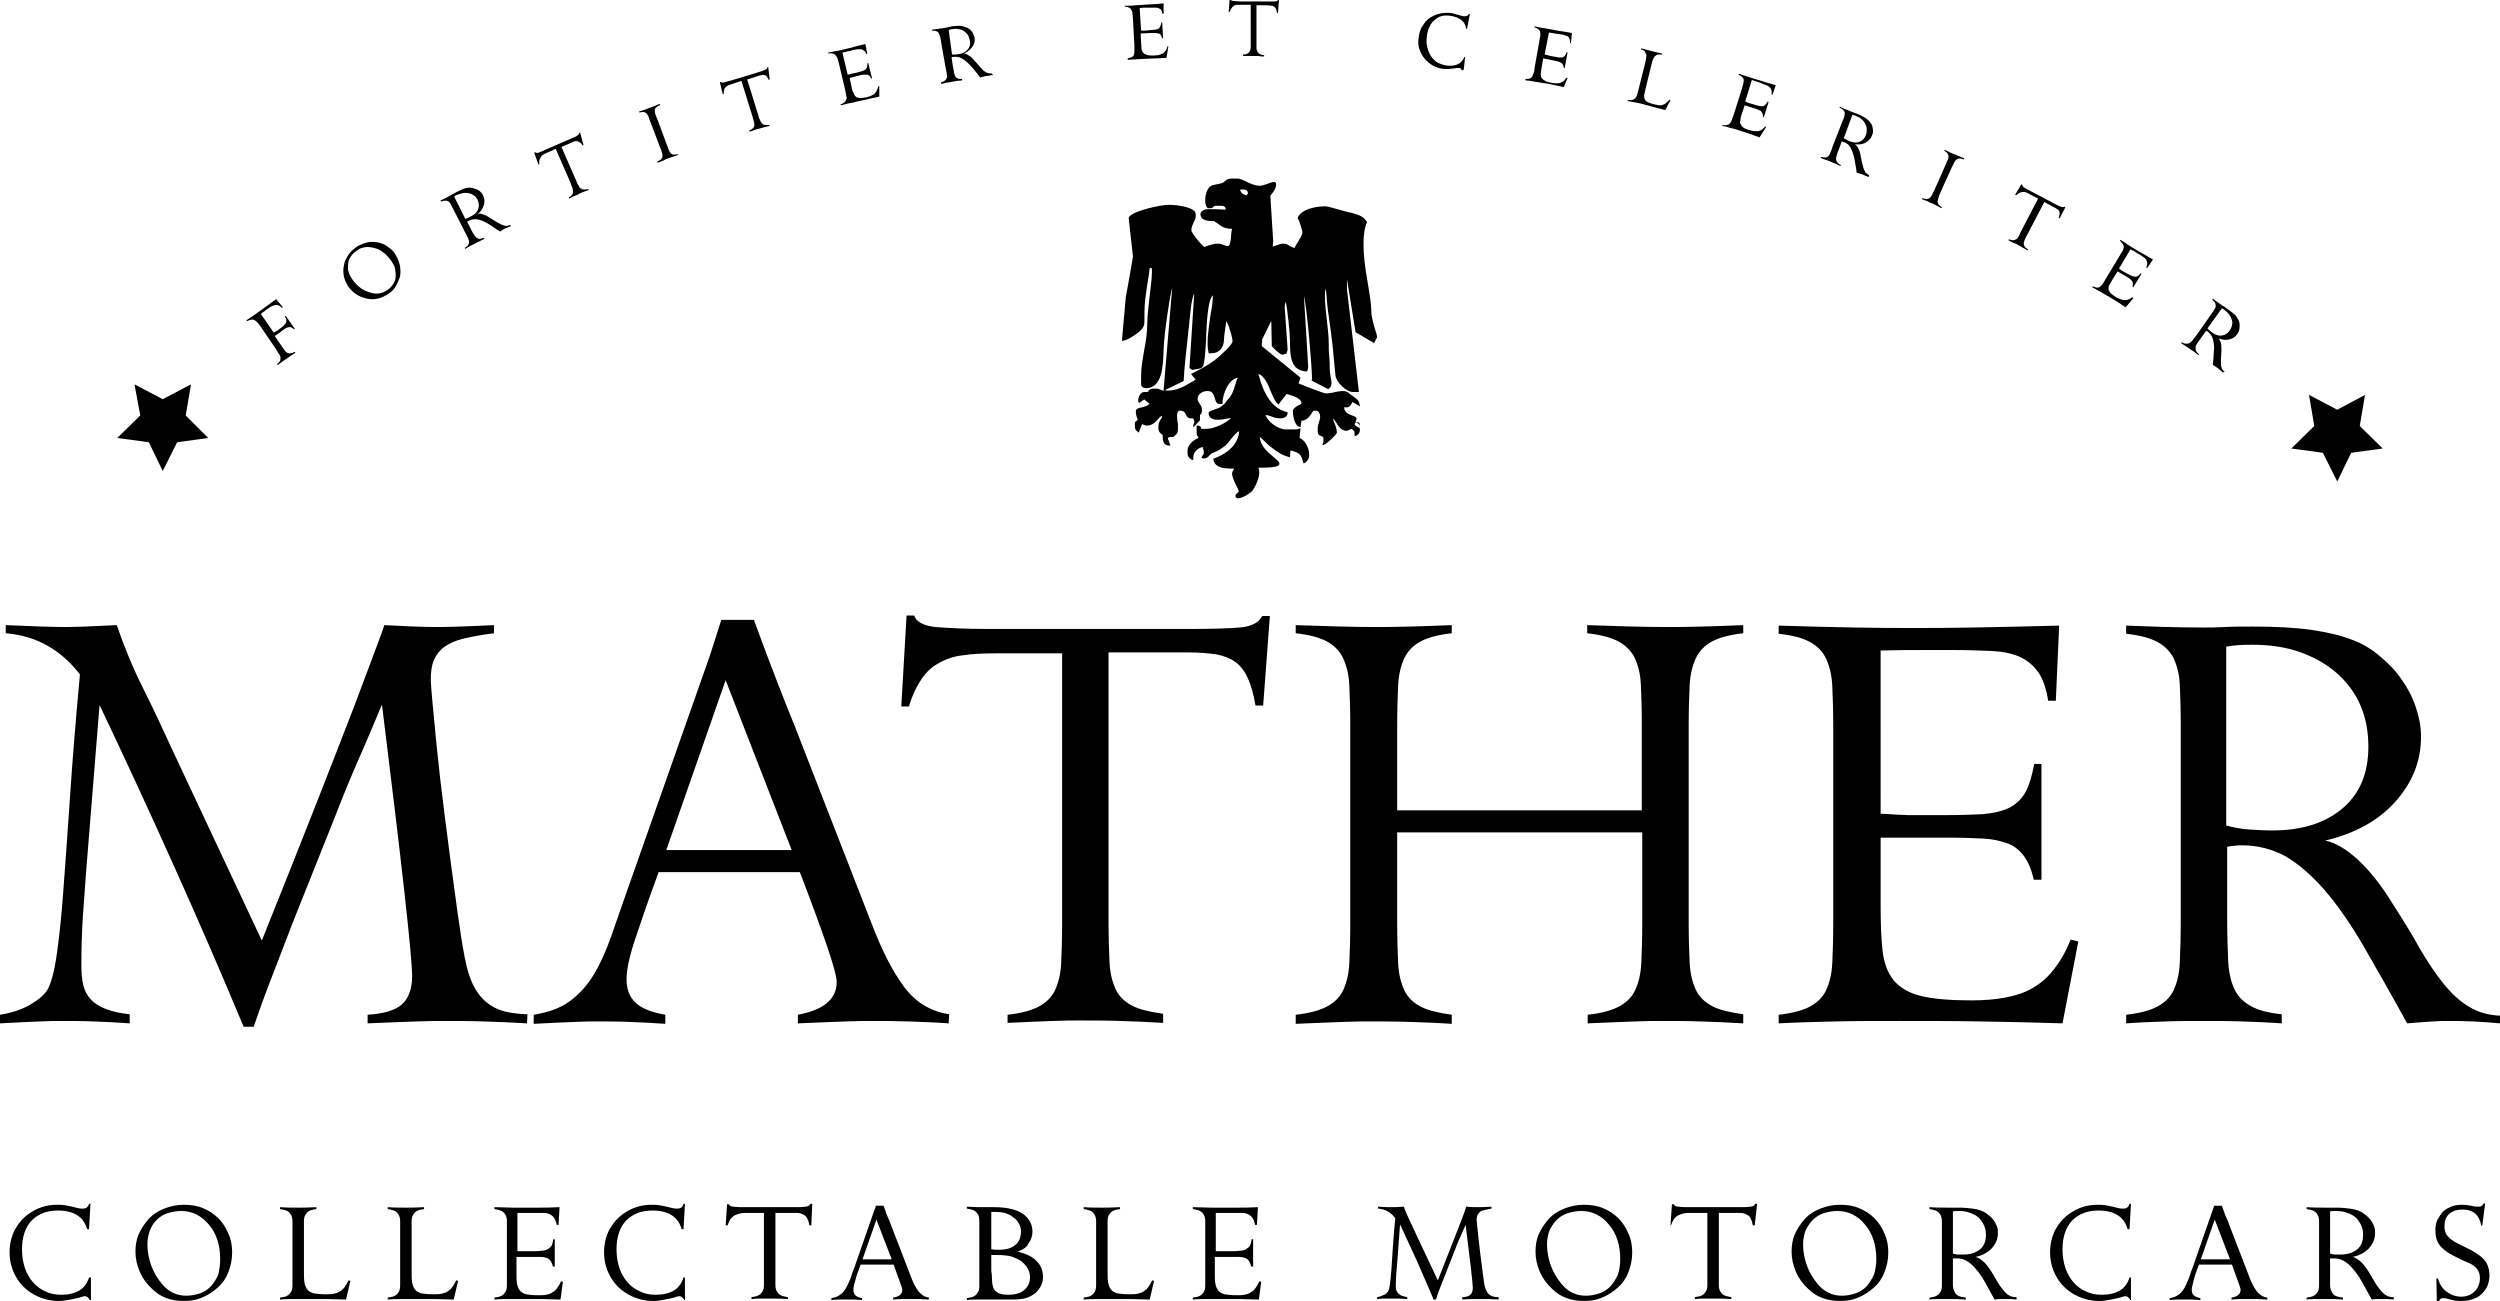
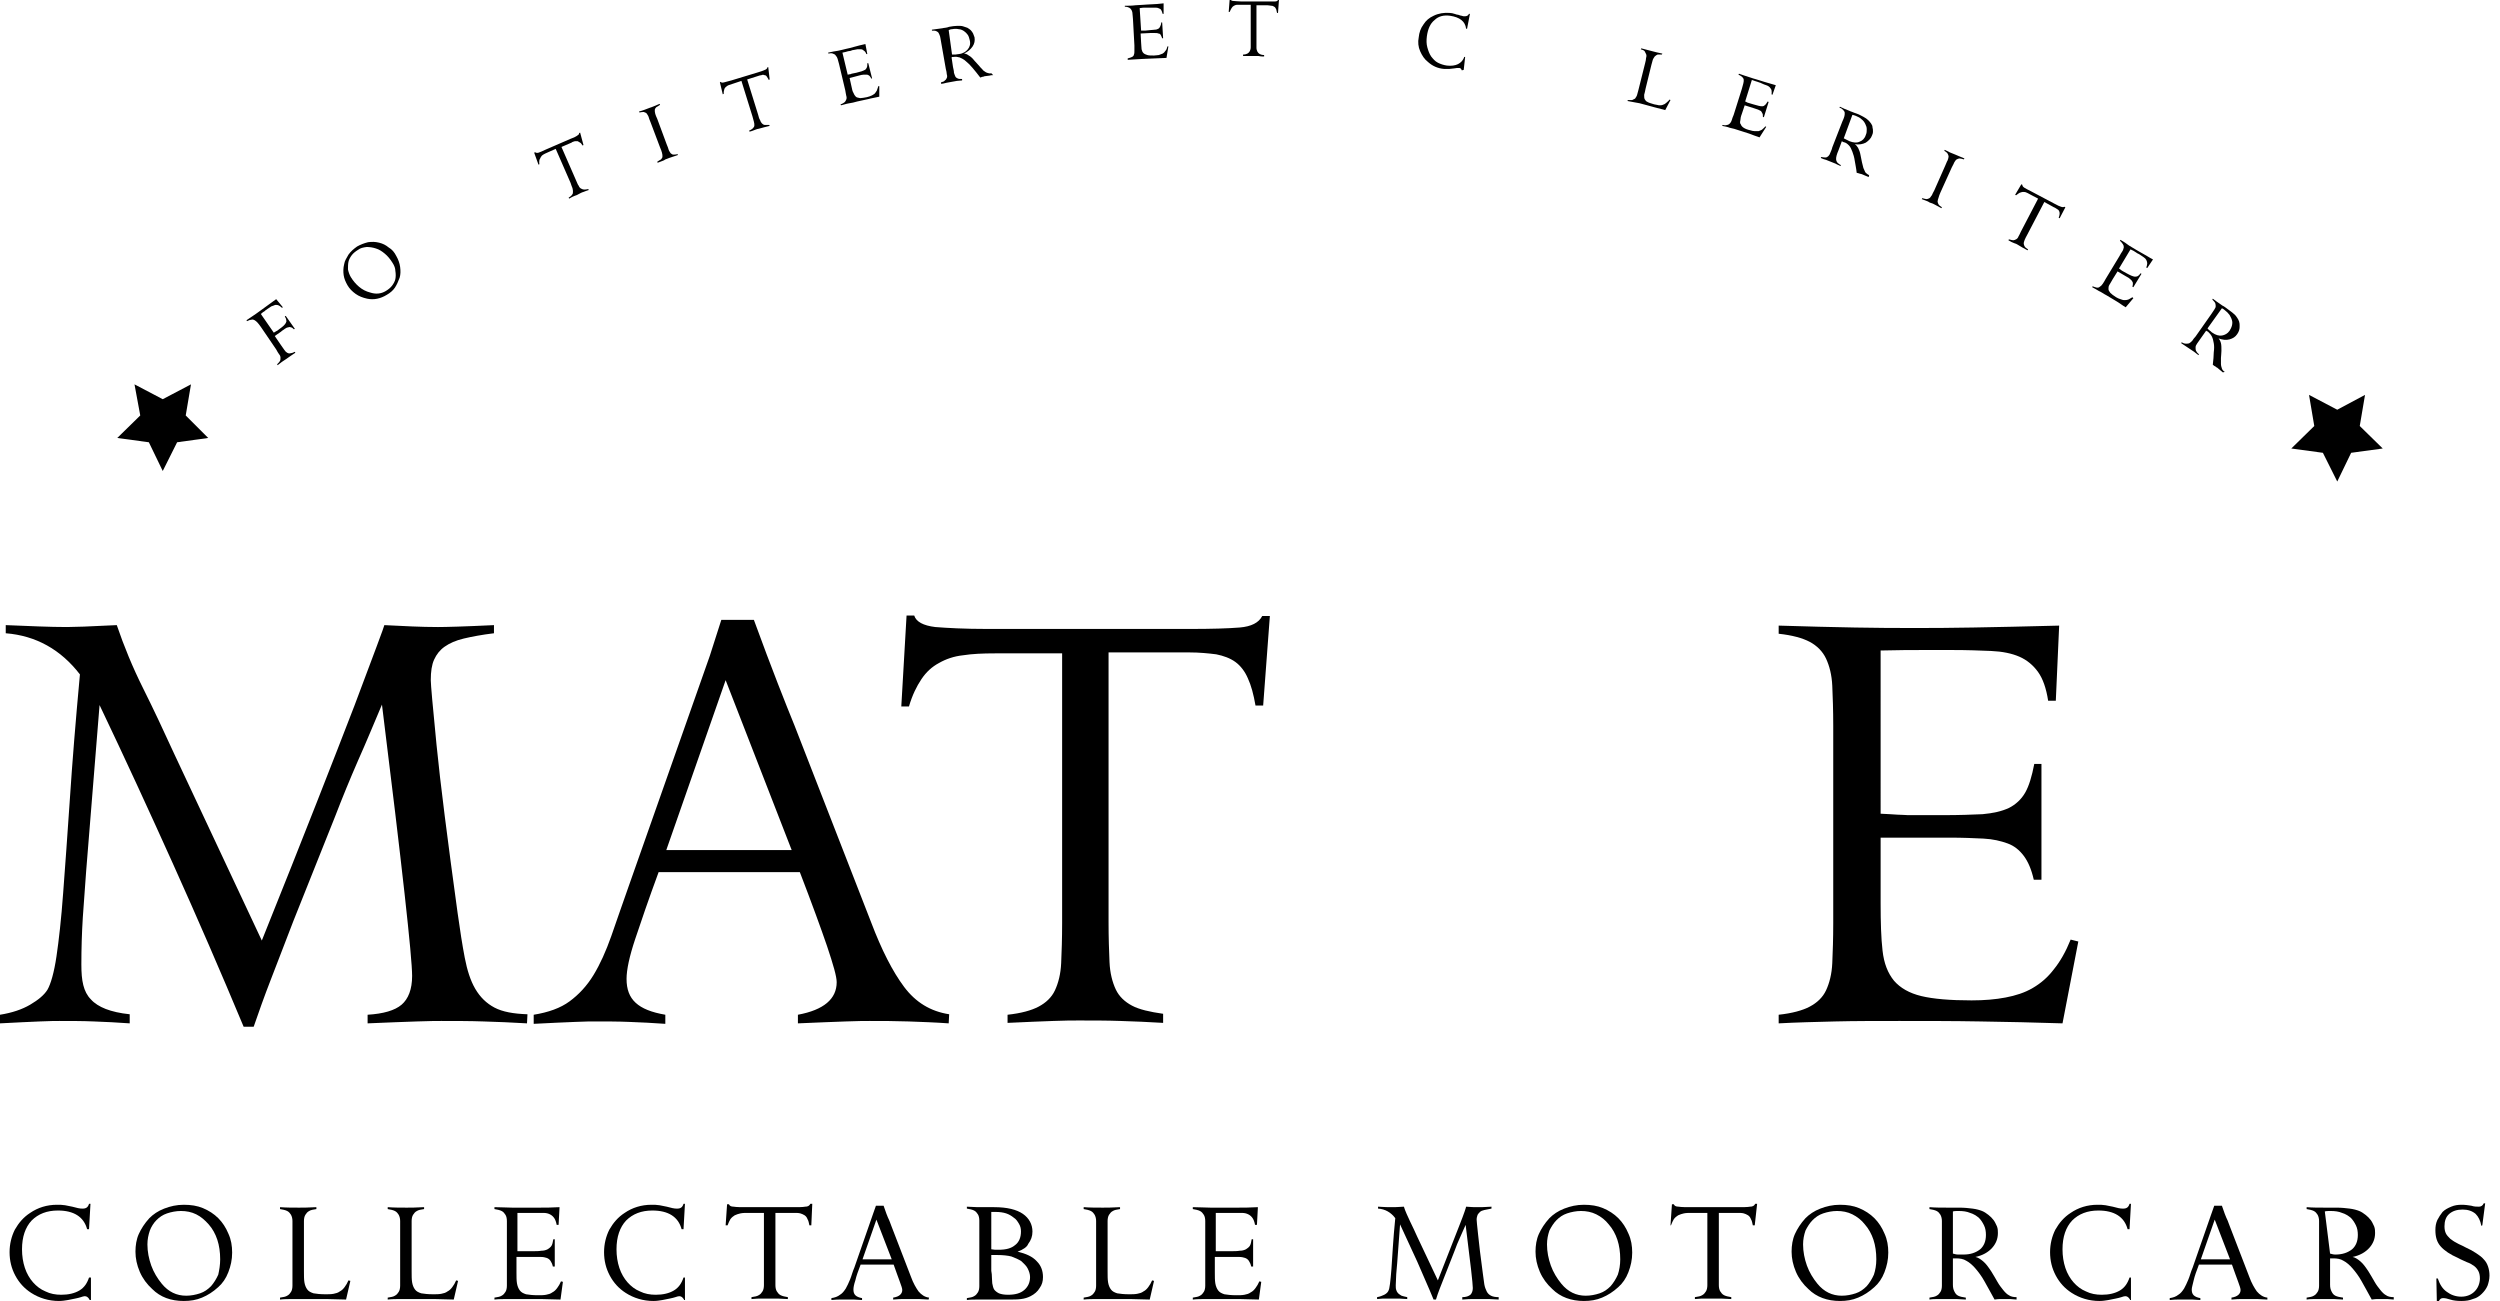
<svg xmlns="http://www.w3.org/2000/svg" id="Layer_1" x="0px" y="0px" viewBox="0 0 522.3 271.8" style="enable-background:new 0 0 522.3 271.8;" xml:space="preserve">
-   <path d="M287.4,69.2c-0.4-1.3-0.9-3-0.9-4.1c0-1.3-0.3-3.3-0.8-6.3c-1.1-6.1-1.1-10.2-0.1-12.4l0,0l0,0c-0.7-1.2-1.7-1.5-3.1-1.9 c-0.3-0.1-0.6-0.1-0.9-0.2l-0.4-0.1c-1.2-0.3-3.7-1.1-4.3-1.1c-2.1,0-5,0.6-5.8,2.4v0.1l0,0c0.3,0.3,1,2.5,1,3 c0,0.4-0.5,1.2-0.9,1.9c-0.3,0.5-0.6,0.9-0.7,1.3c-0.5-0.1-0.8-0.3-1.2-0.5c-0.3-0.2-0.6-0.4-1.1-0.4c-0.4,0-0.9,0.1-1.3,0.3 c-0.3,0.1-0.6,0.2-1,0.3l0.1-1l-0.6-9.6c0.1-0.1,0.2-0.3,0.3-0.4c0.4-0.5,0.9-1.1,0.9-2.1c0-0.2-0.2-0.4-0.4-0.4 c-0.3,0-0.8,0.2-1.4,0.4s-1.2,0.4-1.4,0.4h-0.2c-1.1,0-2.1-0.5-2.9-0.9c-0.7-0.3-1.2-0.6-1.7-0.6h-1.1c-1,0-1.2,0.2-1.5,0.5 c-0.2,0.1-0.3,0.3-0.6,0.4c-0.4,0.2-0.8,0.2-1.2,0.3c-0.5,0.1-1,0.2-1.3,0.4c-1,0.7-1.3,2.8-1,3.9c0.2,0.6,0.4,0.7,0.6,0.7h0.4 c0.4,0,0.5-0.2,0.6-0.3s0.2-0.2,0.5-0.2h1.1c0.6,0,0.9,0.1,1,0.8l-2.2-0.1h-1.6c-0.6,0-1.5,0.4-1.5,1c0,1.5,1.9,1.5,2.9,1.5 c0.2,0.2,0.4,0.3,0.7,0.5c0.8,0.6,1.4,1.1,3,1.1c-0.1,0.4-0.2,1-0.2,1.6c-0.1,1-0.2,2-0.7,2c-0.3,0-0.6-0.1-0.8-0.2 c-0.3-0.1-0.7-0.3-1.2-0.3c-0.1,0-0.3,0-0.4,0c-0.7,0.1-1.8,0.4-2.2,0.6c-0.1,0-0.2,0.1-0.2,0.1c-0.4,0-2.8-2.9-2.8-3.5 c0-0.7,0.3-1.2,0.5-1.7c0.2-0.4,0.4-0.7,0.4-1.2v-0.5c0-1.4-3.9-1.9-5.3-1.9H244c-1.5,0-7,1.2-8,2.4c-0.1,0.1-0.2,0.3-0.2,0.4l0.9,8 c0,0.2-1.3,7.5-1.5,8.5l-0.8,9v0.1h0.1c0.9,0,2.8-1.3,3.4-1.8c1.2-1.1,1.2-1.4,1.2-2.9c0-0.3,0-0.8,0-1.3c0-1.8,0.3-3.8,0.6-5.8 c0.2-1.2,0.4-2.4,0.5-3.4h0.4c0.2,0.9-0.1,3.3-0.4,5.7c-0.2,2.1-0.5,4.2-0.5,5.5c0,2.2-0.3,4.2-0.7,6.2c-0.3,1.8-0.6,3.4-0.6,5.1 v1.8c0,0.5,0.5,0.8,1,0.8c3.4,0,3.6-4.5,3.7-8c0-0.6,0.1-1.2,0.1-1.7c0.1-1.7,1.1-9.3,1.7-11.3l-1.8,21.4v0.1l0.1,0.1 c-0.2-0.1-0.3-0.1-0.5-0.2c-0.4-0.2-0.8-0.3-1.2-0.3h-0.7c-0.4,0-0.8,0.3-1,0.7H239c-0.7,0-1.2,1-1.2,1.7c0,0.2,0,0.2,0,0.3 c0,0.1,0,0.1,0,0.1l0,0h0.1c0,0,0,0.1,0.1,0.1v0.1l1.1-0.8v0.1l1,0.8c-0.2,0.5-0.9,0.6-1.5,0.8c-0.7,0.1-1.3,0.3-1.3,0.8 c0,0.6,0.1,1,0.3,1.5c0,0.1,0.1,0.2,0.1,0.3l-0.6,0.5V89c0,0.7,0.2,0.9,0.7,1.3l0.1,0.1l0.7-1.8c0.4,0.2,0.7,0.3,1.1,0.3 c1,0,1.7-0.7,2.2-1.3c0.3-0.3,0.5-0.6,0.8-0.7l0.1,0.2c-0.1,0.1-0.1,0.1-0.1,0.2c-0.4,0.6-0.7,1-0.7,2.1c0,0.8,0.4,1.1,0.9,1.5 c0,1.2,0.1,2.2,1.5,2.2h0.1V93c-0.1-0.3-0.2-0.5-0.3-0.8c-0.1-0.2-0.2-0.5-0.2-0.6c0-0.2,0.2-0.3,0.6-0.3c0.1,0,0.2,0,0.3,0 s0.2,0,0.3,0l0,0l0,0c0.1-0.2,0.2-0.3,0.4-0.4c0.3-0.3,0.5-0.6,0.5-1.2V89c0-0.2,0-0.6-0.1-0.9c-0.1-0.8-0.2-1.9,0.2-2.2 c0.1-0.1,0.2-0.1,0.4-0.1c0.7,0,1,0.4,1.2,0.9c0.2,0.4,0.4,0.7,0.9,0.7h0.6c0,0.2,0.1,0.2,0.1,0.3c0,0.1,0.1,0.1,0.1,0.3 c0,0.3,0,0.4-0.1,0.5c0,0.1-0.1,0.2-0.1,0.6v0.2l1.4-1.5l0,0v-1.1c0.1-0.1,0.1-0.1,0.2-0.2c0.1-0.1,0.2-0.2,0.2-0.6v-0.4 c0-0.5-0.3-0.9-0.5-1.2c-0.2-0.3-0.4-0.6-0.4-0.9c0-1.1,1-1.7,2.1-1.7s1.3,0.8,1.5,1.5c0.2,0.6,0.3,1.2,1,1.2h0.6v-0.1 c0-2,1.3-5.1,3.2-5.4c-0.3,0.6-0.4,1.2-0.6,1.7c-0.3,0.9-0.5,1.8-1.4,2.8c-0.2,0.2-0.3,0.3-0.4,0.5c-0.4,0.5-0.6,0.7-1.3,1.2 c-0.2,0.1-0.6,0.3-1,0.4c-0.9,0.3-1.4,0.5-1.4,0.8c0,0.9,0.7,1.4,2,1.4c0.8,0,1.6-0.2,2.2-0.3c0.2,0,0.4-0.1,0.5-0.1 c-0.9,1-3.4,2.3-5.2,2.3h-0.7c-0.4,0-0.4-0.1-0.4-0.2c0-0.2-0.1-0.5-0.8-0.5H250v1.5c0,0.4,0.1,0.6,0.2,0.7c0.1,0.1,0.1,0.2,0.2,0.4 c-0.9,0.3-2.3,1.4-2.3,2.6v0.5c0,0.8,0.4,1.3,1.1,1.5h0.1v-0.6c0-1,1-2,2-2.1c0,0.3,0.1,0.4,0.1,0.5s0.1,0.2,0.1,0.5 c0,0.5-0.1,0.6-0.2,0.7c-0.1,0.1-0.2,0.2-0.3,0.5l0,0l0,0c0,0.1,0.4,0.2,0.4,0.2c0.7,0,1-0.3,1.3-0.7c0.2-0.2,0.4-0.4,0.7-0.5 c1-0.4,1.2-0.5,1.9-1l0.3-0.2c0.5-0.3,1.1-1,1.6-1.7c0.6-0.7,1.2-1.5,1.7-1.6c-0.3,3.2-3.1,4.9-5.3,5.7h-0.1v0.1c0.2,2,2.6,2,4.3,2 c0,0.2-0.1,0.3-0.2,0.4c-0.1,0.2-0.2,0.4-0.2,0.6c0,0.7,0.5,1.8,0.9,2.6c0.3,0.5,0.5,1,0.5,1.1s-0.2,0.3-0.3,0.4 c-0.2,0.2-0.4,0.3-0.4,0.5c0,0.4,0.2,0.6,0.6,0.6c0.9,0,2.8-1.2,3.1-1.8c0.7-1.1,1.7-3.2,1.1-4.6c0.3,0,0.6,0,1,0 c2.3,0,3.4-0.3,3.4-0.8c0-0.4-0.5-0.8-1.2-1.4c-1.2-1-2.8-2.3-2.9-4.2c0.3,0.2,0.6,0.5,0.9,0.8c0.5,0.5,1,1,1.7,1.5 c0.2,0.1,0.3,0.2,0.4,0.3c1,0.7,1.6,1.2,3.2,1.6h0.1l0.1-1.4c1.9,0.5,2.2,0.7,2.7,2.6v0.1h0.1c0.6-0.2,1.1-1,1.1-1.5v-0.5 c0-1.3-1-3-2-3.3l0.2-2h-0.1c-0.1,0-0.2,0.1-0.3,0.1c-0.2,0.1-0.3,0.1-0.6,0.1h-2.1c-1.7,0-3.8-1.7-4.2-3c0.5,0,0.8,0.2,1.2,0.3 c0.5,0.2,1,0.4,1.9,0.4s1.5-0.4,1.5-1.2v-0.1h-0.1c-2.9-0.7-4.8-3.3-6-8c1.2,0.4,2,2.1,2.6,3.7c0.5,1.1,0.9,2.2,1.5,2.6l0.1,0.1 l1.7-2.2c1.5,0.4,3.1,1,3.1,1.9c0,0.2-0.3,0.4-0.7,0.5c-0.5,0.3-1.1,0.7-1.1,1.2c0,1,0.4,3.2,1.5,3.3h0.1l0.2-1.3 c1.2-0.1,1.7-0.9,2.1-1.5c0.2-0.4,0.4-0.6,0.6-0.6h0.4c0.5,0,0.8,0.7,0.8,1.2c0,0.6-0.2,1-0.3,1.4c-0.1,0.3-0.2,0.6-0.2,0.9v0.9 c0,0.6,0.4,0.8,0.7,0.9c0.3,0.1,0.5,0.2,0.5,0.5V92c0,0.3,0,0.4-0.1,0.6c0,0.1-0.1,0.2-0.1,0.3V93h0.1c0.7-0.1,2.9-2.3,2.9-2.6 c0-0.8-0.3-1.5-0.5-2c-0.2-0.4-0.3-0.8-0.3-1c0.2,0.2,0.4,0.5,0.6,0.8c0.5,0.8,1.1,1.8,2.2,1.8c0.3,0,0.4-0.1,0.6-0.2 c0.1-0.1,0.3-0.2,0.5-0.2c0.1,0,0.6,0.5,0.6,0.8v0.7h0.1c0.5-0.1,1-0.6,1-1.2v-0.7c0-0.7-0.6-0.9-0.9-1c0-0.1,0.1-0.2,0.1-0.3 c0-0.1,0.1-0.2,0.1-0.4c0-0.4-0.4-0.5-0.9-0.7c-0.7-0.2-1.6-0.6-1.7-1.7h0.6c0.6,0,0.9-0.6,1.1-1c0,0,0-0.1,0.1-0.1l1.5,0.9v-0.2 c-0.2-0.9-0.3-1.1-1-1.6c-0.4-0.3-0.8-0.6-1.1-0.8c-0.2-0.2-0.3-0.3-0.5-0.4s-0.5-0.2-0.9-0.2c-0.6,0-1.3,0.1-2,0.3 c-0.6,0.1-1.2,0.2-1.6,0.2s-4.8-1.7-5.7-2.1l0.4-1.2l-8.1-6.6l0.1-1.4l1.8-3.7h0.1l0.1,5.1l0,0l0,0c0.2,0.3,1.7,1.8,2.2,1.8 c0.2,0,0.3,0,0.4-0.1c0.1,0,0.1-0.1,0.4-0.1h0.1v-0.1c0-0.2,0.1-0.3,0.1-0.4c0.1-0.1,0.1-0.2,0.1-0.5l-0.6-8.6c0-0.4,0-0.6,0.1-0.9 c0-0.1,0.1-0.3,0.1-0.4c0.4,1.6,0.9,6.9,0.9,8.1c0,3,0,6.4,3.5,6.5h0.1v-0.1c0-0.1,0.1-0.2,0.1-0.3c0.1-0.2,0.1-0.3,0.1-0.6 l-0.2-3.4l-0.7-11.5c0.7,3,1.7,15,1.7,17.5l-0.1,0.3l3.5,1.8l0,0c0.9-0.6,0.7-1.5,0.5-2.5c-0.1-0.6-0.2-1.2-0.2-1.8 c0-0.8,0-1.7-0.1-2.6c-0.1-0.8-0.1-1.6-0.1-2.4c0-1.7-0.2-3.5-0.4-5.1c-0.2-1.7-0.4-3.4-0.4-5.2v-0.2c0-0.5,0.1-0.9,0.2-1.2 c0.1,1.5,0.4,4.7,0.6,5.8c0.2,1.4,0.7,5.1,0.8,6.1c0.1,1.1,0.2,2.2,0.3,3.2c0.1,1,0.2,2,0.3,3c0.1,1.4,2.2,3.5,3.7,3.5h1.2 l-2.5-21.5v-2c0-0.1,0-0.1,0-0.1l1.8,11.1l0,0l3.9,2.3v-0.1c0,0,0.4-0.7,0.4-0.8C287.8,70.6,287.7,70,287.4,69.2z M253.7,75.3 c-1.7,1.2-2.8,1.8-4.8,2.8h-0.1l1,1.2c-0.3,0.2-0.6,0.4-1,0.6c-1.3,0.8-2.9,1.7-4.8,1.7c-0.2,0-0.4,0-0.6-0.1l3.9-1.9l0,0v-0.1 c0.1-2.5,0.6-6.9,0.9-9.5c0-0.4,0.1-1.1,0.2-1.8c0.2-2.2,0.5-5.9,1.1-6.9l-1,15.6l0,0l0.6,0.4l0,0c0.4-0.1,0.8-0.2,1-0.2 c1.3-0.2,1.3-0.3,1.6-2.4c0.1-1.1,0.3-3.5,0.3-4.7v-0.1c0.1-1.9,0.3-7.4,1.4-8.2c0,1.1-0.2,2.5-0.5,4.1c-0.4,2.8-0.9,5.9-0.4,7.9 v0.1h0.6c1.5,0,2.5-1,2.6-2.6c0-0.6,0.1-1.3,0.2-2c0.1-0.7,0.2-1.4,0.3-2.1c0.5,0.7,1.3,3.4,1.3,4.2 C257.5,72.1,254.4,74.8,253.7,75.3z M260.7,40.5L260.7,40.5L260.7,40.5c-0.1,0-0.1,0.1-0.2,0.2v0.1h-0.1c-0.7-0.2-1.1-0.4-1.3-1.1 v-0.1h0.8c0.4,0,0.8,0.3,0.8,0.6C260.7,40.4,260.7,40.4,260.7,40.5C260.7,40.5,260.7,40.5,260.7,40.5z M283.5,88.2 c0.5,0,0.6,0.2,0.6,0.6v0.7l-0.1-0.1c0,0-0.1-0.1-0.2-0.1c-0.4-0.2-0.8-0.5-0.8-0.7C283,88.5,283.2,88.2,283.5,88.2z" />
  <g>
    <path d="M110.1,213.8c-3.1-0.2-6.2-0.3-9.1-0.4c-2.9-0.1-5.9-0.1-8.8-0.1c-0.8,0-2.5,0-5.1,0.1s-6,0.2-10.3,0.4V212  c3.3-0.2,5.7-0.9,7.1-2.1c1.4-1.2,2.2-3.2,2.2-6c0-4-2.1-22.9-6.3-56.7c-1.7,4-3.3,7.9-5,11.7c-1.7,3.9-3.3,7.8-4.8,11.7l-8.7,21.8  c-1.7,4.5-3.3,8.5-4.7,12.2c-1.4,3.6-2.6,7-3.6,9.9h-2.1c-4.8-11.5-9.7-22.8-14.7-33.9s-10.1-22.2-15.4-33.3L18,182  c-0.2,3.2-0.5,6.5-0.7,9.7s-0.3,6.5-0.3,9.8c0,1.7,0.1,3.1,0.4,4.3s0.8,2.2,1.6,3c0.7,0.8,1.8,1.5,3.1,2c1.3,0.5,3,0.9,5,1.1v1.9  c-2.6-0.2-5.1-0.3-7.5-0.4c-2.4-0.1-4.8-0.1-7.2-0.1c-0.7,0-2,0-4.1,0.1s-4.8,0.2-8.3,0.4V212c2.5-0.4,4.6-1.1,6.3-2.1  s2.9-2,3.6-3.1c0.7-1.2,1.4-3.6,1.9-7s1-7.8,1.4-13.3s0.9-12,1.4-19.6s1.2-16.3,2.1-26c-4-5.2-9.2-8.1-15.5-8.6v-1.7  c5,0.2,9.2,0.4,12.8,0.4c1.2,0,4.7-0.1,10.4-0.4c1.5,4.4,3.3,8.8,5.5,13.2s4.3,8.9,6.5,13.7l18.3,39c8.8-21.9,15.2-38.3,19.4-49.2  c4.1-10.9,6.2-16.5,6.2-16.7c4,0.2,7.7,0.4,11.2,0.4c1.6,0,5.5-0.1,11.7-0.4v1.7c-2.5,0.3-4.6,0.7-6.3,1.1c-1.7,0.4-3,1-4,1.7  s-1.7,1.6-2.2,2.7c-0.5,1.1-0.7,2.5-0.7,4.3c0,0.9,0.4,5.4,1.2,13.5c0.8,8.1,2.3,19.8,4.4,35.1c0.5,3.6,1,6.8,1.5,9.4  c0.5,2.6,1.2,4.8,2.2,6.5s2.3,3,4,3.9s4,1.3,6.9,1.4L110.1,213.8L110.1,213.8z" />
    <path d="M198.2,213.8c-2.8-0.2-5.6-0.3-8.4-0.4c-2.8-0.1-5.5-0.1-8.1-0.1c-0.9,0-2.6,0-5,0.1s-5.8,0.2-10,0.4V212  c5.4-1,8.1-3.3,8.1-6.8c0-1.2-0.7-3.6-2-7.5c-1.3-3.8-3.2-9-5.7-15.5h-29.5c-2.1,5.7-3.7,10.4-4.9,14s-1.8,6.4-1.8,8.3  c0,2.2,0.6,3.8,1.9,5c1.3,1.2,3.3,2,6.2,2.5v1.9c-2.6-0.2-5.1-0.3-7.5-0.4c-2.4-0.1-4.8-0.1-7.2-0.1c-0.7,0-2.1,0-4.2,0.1  c-2.2,0.1-5,0.2-8.6,0.4V212c3.1-0.5,5.6-1.4,7.5-2.8c1.9-1.4,3.6-3.2,5-5.5s2.6-5,3.7-8.1s2.3-6.7,3.7-10.6l16.9-48l2.4-7.5h6.8  c1.9,5.2,3.6,9.7,5,13.3s2.6,6.6,3.5,8.8l16,41.1c2.2,5.8,4.5,10.3,6.9,13.5s5.5,5.1,9.4,5.7L198.2,213.8L198.2,213.8z   M151.6,142.1l-12.4,35.5h26.2L151.6,142.1z" />
    <path d="M263.9,147.4h-1.6c-0.4-2.3-0.9-4.2-1.6-5.7c-0.6-1.4-1.5-2.6-2.6-3.4c-1.1-0.8-2.5-1.3-4-1.6c-1.6-0.2-3.5-0.4-5.7-0.4  h-16.8v56.4c0,3.2,0.1,6,0.2,8.3c0.1,2.3,0.6,4.2,1.3,5.7s1.9,2.6,3.4,3.4c1.5,0.8,3.7,1.3,6.5,1.7v1.9c-3.1-0.2-6-0.3-8.9-0.4  c-2.9-0.1-5.8-0.1-8.7-0.1c-1.2,0-3,0-5.4,0.1s-5.6,0.2-9.5,0.4V212c2.8-0.3,5-0.9,6.5-1.7s2.7-1.9,3.4-3.4s1.2-3.4,1.3-5.7  s0.2-5.1,0.2-8.3v-56.4h-14c-2.6,0-4.8,0.1-6.7,0.4c-1.9,0.2-3.6,0.8-5,1.6c-1.5,0.8-2.7,1.9-3.7,3.4s-1.9,3.3-2.6,5.7h-1.6l1.1-19  h1.6c0.4,1.3,1.9,2.1,4.4,2.4c2.5,0.2,6.1,0.4,10.9,0.4h42.3c4.5,0,7.9-0.1,10.4-0.3c2.4-0.2,4-1,4.7-2.4h1.6L263.9,147.4z" />
-     <path d="M364.2,213.8c-3.1-0.2-6-0.3-8.9-0.4c-2.9-0.1-5.8-0.1-8.7-0.1c-0.8,0-2.5,0-4.9,0.1s-5.8,0.2-10,0.4V212  c2.8-0.3,5-0.9,6.5-1.7s2.7-1.9,3.4-3.4c0.7-1.5,1.2-3.4,1.3-5.7c0.1-2.3,0.2-5.1,0.2-8.3v-19h-51.2v19c0,3.2,0.1,6,0.2,8.3  s0.6,4.2,1.3,5.7c0.7,1.5,1.9,2.6,3.4,3.4c1.5,0.8,3.7,1.3,6.5,1.7v1.9c-2.9-0.2-5.8-0.3-8.8-0.4c-2.9-0.1-5.9-0.1-8.9-0.1  c-0.8,0-2.5,0-4.9,0.1s-5.8,0.2-10,0.4V212c2.8-0.3,5-0.9,6.5-1.7s2.7-1.9,3.4-3.4c0.7-1.5,1.2-3.4,1.3-5.7  c0.1-2.3,0.2-5.1,0.2-8.3v-41.3c0-3.3-0.1-6.1-0.2-8.4c-0.1-2.3-0.6-4.2-1.3-5.7c-0.7-1.5-1.9-2.7-3.4-3.5s-3.7-1.4-6.5-1.7v-1.7  c5.7,0.2,11.5,0.4,17.3,0.4c3,0,8.1-0.1,15.3-0.4v1.7c-2.8,0.3-5,0.9-6.5,1.7s-2.7,2-3.4,3.5c-0.7,1.5-1.2,3.4-1.3,5.7  c-0.1,2.3-0.2,5.1-0.2,8.3v17.8H343v-18.5c0-3.1-0.1-5.7-0.2-7.9s-0.6-4-1.3-5.5c-0.7-1.4-1.9-2.6-3.4-3.4  c-1.5-0.8-3.7-1.4-6.5-1.7v-1.7c5.7,0.2,11.5,0.4,17.3,0.4c3,0,8.1-0.1,15.3-0.4v1.7c-2.8,0.3-5,0.9-6.5,1.7s-2.7,2-3.4,3.5  c-0.7,1.5-1.2,3.4-1.3,5.7c-0.1,2.3-0.2,5.1-0.2,8.3v41.3c0,3.2,0.1,6,0.2,8.3s0.6,4.2,1.3,5.7c0.7,1.5,1.9,2.6,3.4,3.4  c1.5,0.8,3.7,1.3,6.5,1.7L364.2,213.8L364.2,213.8z" />
    <path d="M430.9,213.8c-5.8-0.2-11.5-0.3-17.2-0.4c-5.6-0.1-11.3-0.1-16.9-0.1c-4.8,0-9.3,0-13.4,0.1s-8.1,0.2-11.8,0.4V212  c2.8-0.3,5-0.9,6.5-1.7s2.7-1.9,3.4-3.4c0.7-1.5,1.2-3.4,1.3-5.7c0.1-2.3,0.2-5.1,0.2-8.3v-41.3c0-3.2-0.1-6-0.2-8.3  s-0.6-4.2-1.3-5.7c-0.7-1.5-1.9-2.7-3.4-3.5s-3.7-1.4-6.5-1.7v-1.7c5.9,0.2,11.2,0.3,15.9,0.4c4.7,0.1,8.9,0.1,12.6,0.1  c3.1,0,7.2,0,12.1-0.1s10.9-0.2,18-0.4l-0.7,15.7h-1.6c-0.4-2.6-1.1-4.6-2.1-6s-2.3-2.5-3.9-3.2s-3.6-1.1-5.9-1.2  c-2.3-0.1-5-0.2-8.1-0.2h-1.7c-0.7,0-2.1,0-4.4,0c-2.2,0-5.2,0-8.9,0.1V170c1.4,0.1,2.6,0.1,3.5,0.2c0.9,0,1.7,0.1,2.2,0.1h7.6  c3.1,0,5.8-0.1,8-0.2c2.2-0.2,4-0.6,5.5-1.3c1.4-0.7,2.6-1.8,3.4-3.2s1.4-3.4,1.9-6h1.5v24.2h-1.6c-0.5-2.2-1.2-3.8-2.1-5  s-2-2.1-3.4-2.6s-3-0.9-5-1s-4.4-0.2-7.1-0.2h-14.4v13.7c0,4,0.1,7.3,0.4,9.9c0.3,2.7,1.1,4.7,2.4,6.3c1.3,1.5,3.2,2.6,5.7,3.2  c2.5,0.6,6,0.9,10.5,0.9c2.7,0,5-0.2,7.1-0.6c2.1-0.4,4-1,5.7-2s3.1-2.2,4.4-3.9c1.3-1.6,2.5-3.7,3.5-6.2l1.6,0.4L430.9,213.8z" />
-     <path d="M522.3,213.8c-1.9-0.2-3.8-0.3-5.7-0.4c-1.9-0.1-3.7-0.1-5.5-0.1c-0.5,0-1.4,0-2.8,0.1s-3.2,0.2-5.4,0.4  c-3.4-6.2-6.5-11.6-9.2-16.3c-2.7-4.6-5.4-8.5-8.1-11.6s-5.4-5.4-8.1-7c-2.8-1.5-5.8-2.3-9.1-2.3c-0.5,0-1,0-1.5,0.1  c-0.5,0-1,0.1-1.6,0.2v15c0,3.4,0.1,6.3,0.2,8.6c0.1,2.4,0.5,4.3,1.2,5.9c0.7,1.6,1.8,2.8,3.4,3.7c1.5,0.9,3.7,1.5,6.6,1.8v1.9  c-2.7-0.2-5.5-0.3-8.2-0.4c-2.7-0.1-5.4-0.1-8.1-0.1s-5.4,0-8.1,0.1s-5.4,0.2-8.1,0.4V212c2.8-0.3,5-0.9,6.5-1.7s2.7-1.9,3.4-3.4  c0.7-1.5,1.2-3.4,1.3-5.7c0.1-2.3,0.2-5.1,0.2-8.3v-42c0-3.1-0.1-5.7-0.2-7.9s-0.6-4-1.3-5.5c-0.7-1.4-1.9-2.6-3.4-3.4  c-1.5-0.8-3.7-1.4-6.5-1.7v-1.7c5.1,0.2,10.5,0.4,16.4,0.4c1.1,0,2.4,0,4.1-0.1s3.6-0.1,6-0.1c4.6,0,8.7,0.2,12.2,0.7  s6.3,1.2,8.6,2.1c2.1,0.8,4,1.9,5.7,3.4c1.7,1.4,3.3,3,4.5,4.8c1.3,1.8,2.3,3.7,3,5.8s1.1,4.1,1.1,6.2c0,5-1.7,9.4-5.2,13.4  s-8.4,6.8-14.8,8.3c2.2,0.5,4.4,1.8,6.8,4s4.8,5.2,7.2,9.1c2.2,3.4,4.1,6.5,5.7,9.4c1.7,2.9,3.3,5.3,5,7.4c1.7,2.1,3.4,3.7,5.3,4.8  c1.9,1.2,4.1,1.8,6.6,1.9L522.3,213.8L522.3,213.8z M465.2,172.5c1.6,0.4,3.1,0.7,4.7,0.8s3.2,0.2,4.8,0.2c6.3,0,11.2-1.6,14.8-4.7  c3.6-3.1,5.3-7.4,5.3-12.8c0-3.1-0.5-5.9-1.6-8.5s-2.7-4.8-4.8-6.7c-2.1-1.9-4.7-3.4-7.7-4.5s-6.4-1.6-10.3-1.6  c-2,0-3.8,0.1-5.3,0.4v37.4H465.2z" />
  </g>
  <g>
    <g>
      <path d="M313.2,271.5c-0.7,0-1.4-0.1-2.1-0.1s-1.4,0-2,0c-0.2,0-0.6,0-1.2,0s-1.4,0-2.4,0.1V271c0.8,0,1.3-0.2,1.7-0.5   c0.3-0.3,0.5-0.8,0.5-1.4c0-0.9-0.5-5.3-1.5-13.2c-0.4,0.9-0.8,1.8-1.2,2.7c-0.4,0.9-0.8,1.8-1.1,2.7l-2,5.1c-0.4,1-0.8,2-1.1,2.8   c-0.3,0.8-0.6,1.6-0.8,2.3h-0.5c-1.1-2.7-2.3-5.3-3.4-7.9c-1.2-2.6-2.4-5.2-3.6-7.8l-0.6,8.1c-0.1,0.8-0.1,1.5-0.2,2.3   c0,0.8-0.1,1.5-0.1,2.3c0,0.4,0,0.7,0.1,1s0.2,0.5,0.4,0.7c0.2,0.2,0.4,0.3,0.7,0.5c0.3,0.1,0.7,0.2,1.2,0.3v0.4   c-0.6,0-1.2-0.1-1.7-0.1c-0.6,0-1.1,0-1.7,0c-0.2,0-0.5,0-1,0s-1.1,0-1.9,0.1V271c0.6-0.1,1.1-0.3,1.5-0.5s0.7-0.5,0.8-0.7   c0.2-0.3,0.3-0.8,0.4-1.6c0.1-0.8,0.2-1.8,0.3-3.1c0.1-1.3,0.2-2.8,0.3-4.6c0.1-1.8,0.3-3.8,0.5-6c-0.9-1.2-2.1-1.9-3.6-2v-0.4   c1.2,0.1,2.2,0.1,3,0.1c0.3,0,1.1,0,2.4-0.1c0.3,1,0.8,2,1.3,3.1c0.5,1,1,2.1,1.5,3.2l4.3,9.1c2-5.1,3.5-8.9,4.5-11.5   c1-2.5,1.4-3.8,1.4-3.9c0.9,0.1,1.8,0.1,2.6,0.1c0.4,0,1.3,0,2.7-0.1v0.4c-0.6,0.1-1.1,0.2-1.5,0.3s-0.7,0.2-0.9,0.4   c-0.2,0.2-0.4,0.4-0.5,0.6c-0.1,0.3-0.2,0.6-0.2,1c0,0.2,0.1,1.3,0.3,3.1c0.2,1.9,0.5,4.6,1,8.2c0.1,0.8,0.2,1.6,0.3,2.2   c0.1,0.6,0.3,1.1,0.5,1.5s0.5,0.7,0.9,0.9c0.4,0.2,0.9,0.3,1.6,0.3v0.5H313.2z" />
    </g>
    <path d="M18.7,271.5c-0.3-0.5-0.6-0.7-1-0.7c-0.2,0-0.5,0.1-0.8,0.2s-0.7,0.2-1.2,0.3c-0.4,0.1-0.9,0.2-1.5,0.3  c-0.6,0.1-1.2,0.2-1.9,0.2c-2.1,0-4.1-0.6-5.8-1.7c-1.4-0.9-2.5-2.1-3.3-3.6S2,263.4,2,261.6c0-1.7,0.4-3.3,1.1-4.7  c0.8-1.4,1.8-2.6,3.2-3.5c1.6-1.1,3.5-1.7,5.6-1.7c0.6,0,1.1,0,1.7,0.1c0.5,0.1,1,0.2,1.5,0.3c0.4,0.1,0.8,0.2,1.2,0.3  s0.7,0.1,1,0.1c0.7,0,1.1-0.3,1.3-1h0.3l-0.3,5.3h-0.4c-0.7-2.6-2.8-3.9-6.1-3.9c-2.3,0-4.1,0.7-5.5,2.1c-1.3,1.4-2,3.4-2,6  c0,1.4,0.2,2.7,0.6,3.9c0.4,1.2,1,2.2,1.7,3s1.6,1.5,2.6,1.9c1,0.5,2.1,0.7,3.3,0.7c1.5,0,2.8-0.3,3.8-0.9s1.6-1.5,2-2.7H19v4.7  h-0.3V271.5z" />
    <path d="M48.5,261.7c0,1.5-0.3,2.8-0.8,4.1c-0.5,1.3-1.2,2.3-2.1,3.1c-1.1,1-2.2,1.7-3.4,2.2s-2.4,0.7-3.8,0.7  c-2.7,0-4.9-0.8-6.6-2.5c-1.1-1-2-2.2-2.6-3.6s-0.9-2.8-0.9-4.2c0-1.3,0.2-2.6,0.7-3.7s1.2-2.2,2.2-3.3c0.8-0.8,1.8-1.5,3.1-2  s2.6-0.8,4.1-0.8s2.8,0.2,4,0.7s2.3,1.2,3.2,2.1c0.9,0.9,1.6,2,2.1,3.2C48.3,259,48.5,260.3,48.5,261.7z M46,263.1  c0-1.5-0.2-2.9-0.6-4.1c-0.4-1.2-1-2.3-1.8-3.2s-1.6-1.6-2.6-2.1s-2.1-0.7-3.2-0.7c-1,0-2,0.2-2.9,0.5s-1.6,0.8-2.2,1.4  c-0.6,0.6-1.1,1.4-1.4,2.2c-0.3,0.9-0.5,1.8-0.5,2.9c0,1.5,0.3,3,0.8,4.4c0.5,1.4,1.3,2.7,2.2,3.8c1.4,1.7,3.1,2.5,5.1,2.5  c1,0,2-0.2,2.9-0.5s1.6-0.8,2.3-1.5c0.6-0.7,1.1-1.5,1.5-2.4C45.8,265.4,46,264.3,46,263.1z" />
    <path d="M72.3,271.5c-1.4,0-2.7-0.1-4-0.1s-2.6,0-3.9,0c-1.1,0-2.1,0-3.1,0s-1.9,0-2.8,0.1v-0.4c0.7-0.1,1.2-0.2,1.5-0.4  c0.4-0.2,0.6-0.5,0.8-0.8s0.3-0.8,0.3-1.3s0-1.2,0-1.9v-9.8c0-0.7,0-1.3,0-1.8s-0.1-0.9-0.3-1.3c-0.2-0.3-0.4-0.6-0.8-0.8  c-0.4-0.2-0.9-0.3-1.5-0.4v-0.4c1.3,0.1,2.7,0.1,4,0.1c0.7,0,1.9,0,3.6-0.1v0.4c-0.7,0.1-1.2,0.2-1.5,0.4c-0.4,0.2-0.6,0.5-0.8,0.8  s-0.3,0.8-0.3,1.3s0,1.2,0,1.9v8.6c0,0.9,0,1.7,0.1,2.3c0.1,0.6,0.3,1.1,0.6,1.5c0.3,0.4,0.7,0.6,1.3,0.8c0.6,0.1,1.4,0.2,2.5,0.2  c0.6,0,1.2,0,1.7-0.1s0.9-0.2,1.3-0.5c0.4-0.2,0.7-0.5,1-0.9s0.6-0.9,0.8-1.4l0.4,0.1L72.3,271.5z" />
    <path d="M94.8,271.5c-1.4,0-2.7-0.1-4-0.1s-2.6,0-3.9,0c-1.1,0-2.1,0-3.1,0s-1.9,0-2.8,0.1v-0.4c0.7-0.1,1.2-0.2,1.5-0.4  c0.4-0.2,0.6-0.5,0.8-0.8c0.2-0.3,0.3-0.8,0.3-1.3s0-1.2,0-1.9v-9.8c0-0.7,0-1.3,0-1.8s-0.1-0.9-0.3-1.3c-0.2-0.3-0.4-0.6-0.8-0.8  s-0.9-0.3-1.5-0.4v-0.4c1.3,0.1,2.7,0.1,4,0.1c0.7,0,1.9,0,3.6-0.1v0.4c-0.7,0.1-1.2,0.2-1.5,0.4c-0.4,0.2-0.6,0.5-0.8,0.8  c-0.2,0.3-0.3,0.8-0.3,1.3s0,1.2,0,1.9v8.6c0,0.9,0,1.7,0.1,2.3c0.1,0.6,0.3,1.1,0.6,1.5c0.3,0.4,0.7,0.6,1.3,0.8  c0.6,0.1,1.4,0.2,2.5,0.2c0.6,0,1.2,0,1.7-0.1s0.9-0.2,1.3-0.5c0.4-0.2,0.7-0.5,1-0.9s0.6-0.9,0.8-1.4l0.4,0.1L94.8,271.5z" />
    <path d="M117.1,271.5c-1.4,0-2.7-0.1-4-0.1s-2.6,0-3.9,0c-1.1,0-2.2,0-3.1,0c-1,0-1.9,0-2.8,0.1v-0.4c0.7-0.1,1.2-0.2,1.5-0.4  c0.4-0.2,0.6-0.5,0.8-0.8c0.2-0.3,0.3-0.8,0.3-1.3s0-1.2,0-1.9V257c0-0.8,0-1.4,0-1.9s-0.1-1-0.3-1.3c-0.2-0.3-0.4-0.6-0.8-0.8  s-0.9-0.3-1.5-0.4v-0.4c1.4,0,2.6,0.1,3.7,0.1s2.1,0,2.9,0c0.7,0,1.7,0,2.8,0c1.2,0,2.5,0,4.2-0.1l-0.2,3.7h-0.4  c-0.1-0.6-0.3-1.1-0.5-1.4c-0.2-0.3-0.5-0.6-0.9-0.8s-0.8-0.3-1.4-0.3c-0.5,0-1.2,0-1.9,0h-0.4c-0.2,0-0.5,0-1,0s-1.2,0-2.1,0v8  c0.3,0,0.6,0,0.8,0c0.2,0,0.4,0,0.5,0h1.8c0.7,0,1.4,0,1.9-0.1c0.5,0,0.9-0.1,1.3-0.3c0.3-0.2,0.6-0.4,0.8-0.7  c0.2-0.3,0.3-0.8,0.4-1.4h0.3v5.7h-0.4c-0.1-0.5-0.3-0.9-0.5-1.2c-0.2-0.3-0.5-0.5-0.8-0.6s-0.7-0.2-1.2-0.2s-1,0-1.7,0h-3.4v3.2  c0,0.9,0,1.7,0.1,2.3c0.1,0.6,0.3,1.1,0.6,1.5c0.3,0.4,0.7,0.6,1.3,0.8c0.6,0.1,1.4,0.2,2.5,0.2c0.6,0,1.2,0,1.7-0.1  s0.9-0.2,1.3-0.5c0.4-0.2,0.7-0.5,1-0.9s0.6-0.9,0.8-1.4l0.4,0.1L117.1,271.5z" />
    <path d="M142.9,271.5c-0.3-0.5-0.6-0.7-1-0.7c-0.2,0-0.5,0.1-0.8,0.2s-0.7,0.2-1.2,0.3c-0.4,0.1-0.9,0.2-1.5,0.3  c-0.6,0.1-1.2,0.2-1.9,0.2c-2.1,0-4.1-0.6-5.8-1.7c-1.4-0.9-2.5-2.1-3.3-3.6s-1.2-3.1-1.2-4.9c0-1.7,0.4-3.3,1.1-4.7  c0.8-1.4,1.8-2.6,3.2-3.5c1.6-1.1,3.5-1.7,5.6-1.7c0.6,0,1.1,0,1.7,0.1c0.5,0.1,1,0.2,1.5,0.3c0.4,0.1,0.8,0.2,1.2,0.3  s0.7,0.1,1,0.1c0.7,0,1.1-0.3,1.3-1h0.3l-0.3,5.3h-0.4c-0.7-2.6-2.8-3.9-6.1-3.9c-2.3,0-4.1,0.7-5.5,2.1c-1.3,1.4-2,3.4-2,6  c0,1.4,0.2,2.7,0.6,3.9c0.4,1.2,1,2.2,1.7,3s1.6,1.5,2.6,1.9c1,0.5,2.1,0.7,3.3,0.7c1.5,0,2.8-0.3,3.8-0.9s1.6-1.5,2-2.7h0.3v4.7  h-0.2V271.5z" />
    <path d="M169.5,256h-0.4c-0.1-0.5-0.2-1-0.4-1.3c-0.1-0.3-0.3-0.6-0.6-0.8s-0.6-0.3-0.9-0.4c-0.4-0.1-0.8-0.1-1.3-0.1H162v13.2  c0,0.8,0,1.4,0,1.9s0.1,1,0.3,1.3s0.4,0.6,0.8,0.8c0.4,0.2,0.9,0.3,1.5,0.4v0.4c-0.7,0-1.4-0.1-2.1-0.1c-0.7,0-1.4,0-2,0  c-0.3,0-0.7,0-1.3,0s-1.3,0-2.2,0.1V271c0.7-0.1,1.2-0.2,1.5-0.4c0.4-0.2,0.6-0.5,0.8-0.8s0.3-0.8,0.3-1.3s0-1.2,0-1.9v-13.2h-3.3  c-0.6,0-1.1,0-1.6,0.1c-0.4,0.1-0.8,0.2-1.2,0.4c-0.3,0.2-0.6,0.4-0.9,0.8c-0.2,0.3-0.4,0.8-0.6,1.3h-0.4l0.3-4.4h0.4  c0.1,0.3,0.4,0.5,1,0.5c0.6,0.1,1.4,0.1,2.6,0.1h9.9c1,0,1.9,0,2.4-0.1c0.6,0,0.9-0.2,1.1-0.6h0.4L169.5,256z" />
    <path d="M194,271.5c-0.7,0-1.3-0.1-2-0.1c-0.6,0-1.3,0-1.9,0c-0.2,0-0.6,0-1.2,0c-0.6,0-1.3,0-2.3,0.1v-0.4  c1.3-0.2,1.9-0.8,1.9-1.6c0-0.3-0.2-0.9-0.5-1.7c-0.3-0.9-0.8-2.1-1.3-3.6h-6.9c-0.5,1.3-0.9,2.4-1.1,3.3c-0.3,0.9-0.4,1.5-0.4,1.9  c0,0.5,0.1,0.9,0.4,1.2c0.3,0.3,0.8,0.5,1.4,0.6v0.4c-0.6,0-1.2-0.1-1.7-0.1c-0.6,0-1.1,0-1.7,0c-0.2,0-0.5,0-1,0s-1.2,0-2,0.1  v-0.4c0.7-0.1,1.3-0.3,1.8-0.7c0.5-0.3,0.8-0.7,1.2-1.3c0.3-0.5,0.6-1.2,0.9-1.9c0.3-0.7,0.5-1.6,0.9-2.5l3.9-11.2l0.6-1.7h1.6  c0.4,1.2,0.8,2.3,1.2,3.1c0.3,0.9,0.6,1.5,0.8,2.1l3.7,9.6c0.5,1.4,1.1,2.4,1.6,3.1c0.6,0.7,1.3,1.2,2.2,1.3L194,271.5L194,271.5z   M183.1,254.8l-2.9,8.3h6.1L183.1,254.8z" />
    <path d="M212.6,261.5c1.7,0.4,3.1,1,4,2c0.9,0.9,1.3,2,1.3,3.3c0,0.9-0.2,1.6-0.7,2.3c-0.4,0.7-1.1,1.3-1.9,1.7  c-0.6,0.3-1.2,0.5-2,0.6c-0.7,0.1-1.6,0.1-2.6,0.1c-0.7,0-1.4,0-2.1,0c-0.7,0-1.3,0-1.9,0c-0.9,0-1.7,0-2.5,0s-1.5,0-2.2,0.1v-0.4  c0.7-0.1,1.2-0.2,1.5-0.4c0.4-0.2,0.6-0.5,0.8-0.8s0.3-0.8,0.3-1.3s0-1.2,0-1.9V257c0-0.8,0-1.4,0-2c0-0.5-0.1-1-0.3-1.3  s-0.4-0.6-0.8-0.8c-0.4-0.2-0.9-0.3-1.5-0.4v-0.4c1.4,0.1,2.6,0.1,3.7,0.1c0.3,0,0.6,0,0.9,0c0.4,0,0.7,0,1.1,0  c2.7,0,4.7,0.5,6,1.4s2,2.2,2,3.7c0,1-0.3,1.8-0.9,2.6C214.6,260.5,213.7,261.1,212.6,261.5z M207.1,261c0.3,0,0.5,0.1,0.8,0.1  s0.5,0,0.7,0c1.6,0,2.7-0.3,3.5-1c0.8-0.6,1.2-1.6,1.2-2.8c0-0.6-0.1-1.1-0.4-1.6c-0.3-0.5-0.6-1-1.1-1.3c-0.5-0.4-1-0.7-1.6-0.9  s-1.4-0.3-2.1-0.3c-0.2,0-0.3,0-0.5,0s-0.3,0-0.5,0L207.1,261L207.1,261z M207.2,266.2c0,0.7,0.1,1.4,0.1,1.9  c0.1,0.5,0.2,1,0.4,1.3s0.6,0.6,1,0.8c0.5,0.2,1.1,0.3,1.9,0.3c1.5,0,2.6-0.3,3.4-1c0.8-0.7,1.2-1.6,1.2-2.7c0-0.6-0.2-1.2-0.5-1.8  c-0.3-0.6-0.8-1-1.3-1.5c-0.6-0.4-1.3-0.7-2.1-1c-0.8-0.2-1.8-0.3-2.9-0.3c-0.2,0-0.4,0-0.6,0c-0.2,0-0.5,0-0.7,0v3.3L207.2,266.2z  " />
    <path d="M240.2,271.5c-1.4,0-2.7-0.1-4-0.1s-2.6,0-3.9,0c-1.1,0-2.1,0-3.1,0s-1.9,0-2.8,0.1v-0.4c0.7-0.1,1.2-0.2,1.5-0.4  c0.4-0.2,0.6-0.5,0.8-0.8s0.3-0.8,0.3-1.3s0-1.2,0-1.9v-9.8c0-0.7,0-1.3,0-1.8s-0.1-0.9-0.3-1.3c-0.2-0.3-0.4-0.6-0.8-0.8  c-0.4-0.2-0.9-0.3-1.5-0.4v-0.4c1.3,0.1,2.7,0.1,4,0.1c0.7,0,1.9,0,3.6-0.1v0.4c-0.7,0.1-1.2,0.2-1.5,0.4c-0.4,0.2-0.6,0.5-0.8,0.8  s-0.3,0.8-0.3,1.3s0,1.2,0,1.9v8.6c0,0.9,0,1.7,0.1,2.3c0.1,0.6,0.3,1.1,0.6,1.5s0.7,0.6,1.3,0.8c0.6,0.1,1.4,0.2,2.5,0.2  c0.6,0,1.2,0,1.7-0.1s0.9-0.2,1.3-0.5c0.4-0.2,0.7-0.5,1-0.9s0.6-0.9,0.8-1.4l0.4,0.1L240.2,271.5z" />
    <path d="M263,271.5c-1.4,0-2.7-0.1-4-0.1s-2.6,0-3.9,0c-1.1,0-2.2,0-3.1,0s-1.9,0-2.8,0.1v-0.4c0.7-0.1,1.2-0.2,1.5-0.4  c0.4-0.2,0.6-0.5,0.8-0.8s0.3-0.8,0.3-1.3s0-1.2,0-1.9V257c0-0.8,0-1.4,0-1.9s-0.1-1-0.3-1.3s-0.4-0.6-0.8-0.8  c-0.4-0.2-0.9-0.3-1.5-0.4v-0.4c1.4,0,2.6,0.1,3.7,0.1c1.1,0,2.1,0,2.9,0c0.7,0,1.7,0,2.8,0c1.2,0,2.5,0,4.2-0.1l-0.2,3.7h-0.4  c-0.1-0.6-0.3-1.1-0.5-1.4c-0.2-0.3-0.5-0.6-0.9-0.8s-0.8-0.3-1.4-0.3c-0.5,0-1.2,0-1.9,0h-0.4c-0.2,0-0.5,0-1,0s-1.2,0-2.1,0v8  c0.3,0,0.6,0,0.8,0s0.4,0,0.5,0h1.8c0.7,0,1.4,0,1.9-0.1c0.5,0,0.9-0.1,1.3-0.3c0.3-0.2,0.6-0.4,0.8-0.7c0.2-0.3,0.3-0.8,0.4-1.4  h0.3v5.7h-0.4c-0.1-0.5-0.3-0.9-0.5-1.2c-0.2-0.3-0.5-0.5-0.8-0.6s-0.7-0.2-1.2-0.2s-1,0-1.7,0h-3.4v3.2c0,0.9,0,1.7,0.1,2.3  c0.1,0.6,0.3,1.1,0.6,1.5s0.7,0.6,1.3,0.8c0.6,0.1,1.4,0.2,2.5,0.2c0.6,0,1.2,0,1.7-0.1s0.9-0.2,1.3-0.5c0.4-0.2,0.7-0.5,1-0.9  s0.6-0.9,0.8-1.4l0.4,0.1L263,271.5z" />
    <path d="M445,271.5c-0.3-0.5-0.6-0.7-1-0.7c-0.2,0-0.5,0.1-0.8,0.2s-0.7,0.2-1.2,0.3c-0.4,0.1-0.9,0.2-1.5,0.3  c-0.6,0.1-1.2,0.2-1.9,0.2c-2.1,0-4.1-0.6-5.8-1.7c-1.4-0.9-2.5-2.1-3.3-3.6s-1.2-3.1-1.2-4.9c0-1.7,0.4-3.3,1.1-4.7  c0.8-1.4,1.8-2.6,3.2-3.5c1.6-1.1,3.5-1.7,5.6-1.7c0.6,0,1.1,0,1.7,0.1c0.5,0.1,1,0.2,1.5,0.3c0.4,0.1,0.8,0.2,1.2,0.3  c0.4,0.1,0.7,0.1,1,0.1c0.7,0,1.1-0.3,1.3-1h0.3l-0.3,5.3h-0.4c-0.7-2.6-2.8-3.9-6.1-3.9c-2.3,0-4.1,0.7-5.5,2.1  c-1.3,1.4-2,3.4-2,6c0,1.4,0.2,2.7,0.6,3.9c0.4,1.2,1,2.2,1.7,3s1.6,1.5,2.6,1.9c1,0.5,2.1,0.7,3.3,0.7c1.5,0,2.8-0.3,3.8-0.9  s1.6-1.5,2-2.7h0.3v4.7H445V271.5z" />
    <path d="M473.6,271.5c-0.7,0-1.3-0.1-2-0.1c-0.6,0-1.3,0-1.9,0c-0.2,0-0.6,0-1.2,0s-1.3,0-2.3,0.1v-0.4c1.3-0.2,1.9-0.8,1.9-1.6  c0-0.3-0.2-0.9-0.5-1.7c-0.3-0.9-0.8-2.1-1.3-3.6h-6.9c-0.5,1.3-0.9,2.4-1.1,3.3s-0.4,1.5-0.4,1.9c0,0.5,0.1,0.9,0.4,1.2  c0.3,0.3,0.8,0.5,1.4,0.6v0.4c-0.6,0-1.2-0.1-1.7-0.1c-0.6,0-1.1,0-1.7,0c-0.2,0-0.5,0-1,0s-1.2,0-2,0.1v-0.4  c0.7-0.1,1.3-0.3,1.8-0.7c0.5-0.3,0.8-0.7,1.2-1.3c0.3-0.5,0.6-1.2,0.9-1.9c0.3-0.7,0.5-1.6,0.9-2.5l3.9-11.2l0.6-1.7h1.6  c0.4,1.2,0.8,2.3,1.2,3.1c0.3,0.9,0.6,1.5,0.8,2.1l3.7,9.6c0.5,1.4,1.1,2.4,1.6,3.1c0.6,0.7,1.3,1.2,2.2,1.3v0.4H473.6z   M462.7,254.8l-2.9,8.3h6.1L462.7,254.8z" />
-     <path d="M500.1,271.5c-0.4,0-0.9-0.1-1.3-0.1s-0.9,0-1.3,0c-0.1,0-0.3,0-0.7,0c-0.3,0-0.7,0-1.3,0.1c-0.8-1.5-1.5-2.7-2.1-3.8  c-0.6-1.1-1.3-2-1.9-2.7s-1.3-1.3-1.9-1.6c-0.6-0.4-1.4-0.5-2.1-0.5c-0.1,0-0.2,0-0.3,0c-0.1,0-0.2,0-0.4,0v3.5c0,0.8,0,1.5,0,2  c0,0.6,0.1,1,0.3,1.4c0.2,0.4,0.4,0.7,0.8,0.9c0.4,0.2,0.9,0.3,1.6,0.4v0.4c-0.6,0-1.3-0.1-1.9-0.1s-1.3,0-1.9,0s-1.3,0-1.9,0  s-1.3,0-1.9,0.1v-0.4c0.7-0.1,1.2-0.2,1.5-0.4c0.4-0.2,0.6-0.5,0.8-0.8c0.2-0.3,0.3-0.8,0.3-1.3s0-1.2,0-1.9v-9.8  c0-0.7,0-1.3,0-1.8s-0.1-0.9-0.3-1.3c-0.2-0.3-0.4-0.6-0.8-0.8s-0.9-0.3-1.5-0.4v-0.4c1.2,0.1,2.5,0.1,3.8,0.1c0.3,0,0.6,0,1,0  s0.9,0,1.4,0c1.1,0,2,0.1,2.8,0.2c0.8,0.1,1.5,0.3,2,0.5s0.9,0.5,1.3,0.8s0.8,0.7,1.1,1.1c0.3,0.4,0.5,0.9,0.7,1.3  c0.2,0.5,0.2,1,0.2,1.4c0,1.2-0.4,2.2-1.2,3.1c-0.8,0.9-2,1.6-3.5,1.9c0.5,0.1,1,0.4,1.6,0.9s1.1,1.2,1.7,2.1  c0.5,0.8,0.9,1.5,1.3,2.2s0.8,1.2,1.2,1.7c0.4,0.5,0.8,0.9,1.2,1.1c0.4,0.3,1,0.4,1.6,0.4L500.1,271.5L500.1,271.5z M486.8,261.9  c0.4,0.1,0.7,0.2,1.1,0.2s0.7,0,1.1,0c1.5,0,2.6-0.4,3.5-1.1c0.8-0.7,1.2-1.7,1.2-3c0-0.7-0.1-1.4-0.4-2s-0.6-1.1-1.1-1.6  c-0.5-0.4-1.1-0.8-1.8-1c-0.7-0.3-1.5-0.4-2.4-0.4c-0.5,0-0.9,0-1.2,0.1L486.8,261.9L486.8,261.9z" />
+     <path d="M500.1,271.5c-0.4,0-0.9-0.1-1.3-0.1s-0.9,0-1.3,0c-0.1,0-0.3,0-0.7,0c-0.3,0-0.7,0-1.3,0.1c-0.8-1.5-1.5-2.7-2.1-3.8  c-0.6-1.1-1.3-2-1.9-2.7s-1.3-1.3-1.9-1.6c-0.6-0.4-1.4-0.5-2.1-0.5c-0.1,0-0.2,0-0.3,0c-0.1,0-0.2,0-0.4,0v3.5c0,0.8,0,1.5,0,2  c0,0.6,0.1,1,0.3,1.4c0.2,0.4,0.4,0.7,0.8,0.9c0.4,0.2,0.9,0.3,1.6,0.4v0.4c-0.6,0-1.3-0.1-1.9-0.1s-1.3,0-1.9,0s-1.3,0-1.9,0  s-1.3,0-1.9,0.1v-0.4c0.7-0.1,1.2-0.2,1.5-0.4c0.4-0.2,0.6-0.5,0.8-0.8c0.2-0.3,0.3-0.8,0.3-1.3s0-1.2,0-1.9v-9.8  c0-0.7,0-1.3,0-1.8s-0.1-0.9-0.3-1.3c-0.2-0.3-0.4-0.6-0.8-0.8s-0.9-0.3-1.5-0.4v-0.4c1.2,0.1,2.5,0.1,3.8,0.1c0.3,0,0.6,0,1,0  s0.9,0,1.4,0c1.1,0,2,0.1,2.8,0.2c0.8,0.1,1.5,0.3,2,0.5s0.9,0.5,1.3,0.8s0.8,0.7,1.1,1.1c0.3,0.4,0.5,0.9,0.7,1.3  c0.2,0.5,0.2,1,0.2,1.4c0,1.2-0.4,2.2-1.2,3.1c-0.8,0.9-2,1.6-3.5,1.9c0.5,0.1,1,0.4,1.6,0.9s1.1,1.2,1.7,2.1  c0.5,0.8,0.9,1.5,1.3,2.2s0.8,1.2,1.2,1.7c0.4,0.5,0.8,0.9,1.2,1.1c0.4,0.3,1,0.4,1.6,0.4L500.1,271.5L500.1,271.5z M486.8,261.9  c0.4,0.1,0.7,0.2,1.1,0.2c1.5,0,2.6-0.4,3.5-1.1c0.8-0.7,1.2-1.7,1.2-3c0-0.7-0.1-1.4-0.4-2s-0.6-1.1-1.1-1.6  c-0.5-0.4-1.1-0.8-1.8-1c-0.7-0.3-1.5-0.4-2.4-0.4c-0.5,0-0.9,0-1.2,0.1L486.8,261.9L486.8,261.9z" />
    <path d="M421.3,271.5c-0.4,0-0.9-0.1-1.3-0.1s-0.9,0-1.3,0c-0.1,0-0.3,0-0.7,0c-0.3,0-0.7,0-1.3,0.1c-0.8-1.5-1.5-2.7-2.1-3.8  c-0.6-1.1-1.3-2-1.9-2.7s-1.3-1.3-1.9-1.6c-0.6-0.4-1.4-0.5-2.1-0.5c-0.1,0-0.2,0-0.3,0c-0.1,0-0.2,0-0.4,0v3.5c0,0.8,0,1.5,0,2  c0,0.6,0.1,1,0.3,1.4c0.2,0.4,0.4,0.7,0.8,0.9c0.4,0.2,0.9,0.3,1.6,0.4v0.4c-0.6,0-1.3-0.1-1.9-0.1s-1.3,0-1.9,0s-1.3,0-1.9,0  s-1.3,0-1.9,0.1v-0.4c0.7-0.1,1.2-0.2,1.5-0.4c0.4-0.2,0.6-0.5,0.8-0.8c0.2-0.3,0.3-0.8,0.3-1.3s0-1.2,0-1.9v-9.8  c0-0.7,0-1.3,0-1.8s-0.1-0.9-0.3-1.3c-0.2-0.3-0.4-0.6-0.8-0.8s-0.9-0.3-1.5-0.4v-0.4c1.2,0.1,2.5,0.1,3.8,0.1c0.3,0,0.6,0,1,0  s0.9,0,1.4,0c1.1,0,2,0.1,2.8,0.2c0.8,0.1,1.5,0.3,2,0.5s0.9,0.5,1.3,0.8s0.8,0.7,1.1,1.1c0.3,0.4,0.5,0.9,0.7,1.3  c0.2,0.5,0.2,1,0.2,1.4c0,1.2-0.4,2.2-1.2,3.1c-0.8,0.9-2,1.6-3.5,1.9c0.5,0.1,1,0.4,1.6,0.9s1.1,1.2,1.7,2.1  c0.5,0.8,0.9,1.5,1.3,2.2s0.8,1.2,1.2,1.7c0.4,0.5,0.8,0.9,1.2,1.1c0.4,0.3,1,0.4,1.6,0.4L421.3,271.5L421.3,271.5z M408,261.9  c0.4,0.1,0.7,0.2,1.1,0.2s0.7,0,1.1,0c1.5,0,2.6-0.4,3.5-1.1c0.8-0.7,1.2-1.7,1.2-3c0-0.7-0.1-1.4-0.4-2s-0.6-1.1-1.1-1.6  c-0.5-0.4-1.1-0.8-1.8-1c-0.7-0.3-1.5-0.4-2.4-0.4c-0.5,0-0.9,0-1.2,0.1L408,261.9L408,261.9z" />
    <path d="M518.4,256.1c-0.2-1.1-0.6-1.9-1.2-2.5c-0.7-0.6-1.6-0.9-2.7-0.9c-1.2,0-2.1,0.3-2.8,0.9c-0.7,0.6-1,1.5-1,2.6  c0,0.6,0.1,1.1,0.3,1.5c0.2,0.4,0.5,0.7,0.9,1.1c0.4,0.3,0.8,0.6,1.4,0.9c0.5,0.3,1.1,0.5,1.8,0.9c0.9,0.4,1.6,0.8,2.2,1.2  c0.6,0.4,1.2,0.8,1.6,1.3c0.4,0.4,0.7,0.9,0.9,1.5s0.3,1.2,0.3,1.9c0,0.8-0.2,1.5-0.4,2.1c-0.3,0.7-0.7,1.2-1.2,1.7  s-1.1,0.9-1.9,1.1c-0.7,0.3-1.5,0.4-2.4,0.4s-1.7-0.1-2.3-0.3c-0.6-0.2-1.1-0.3-1.5-0.3s-0.7,0.2-0.9,0.7h-0.4l-0.1-4.8h0.3  c0.4,1.2,1,2.2,1.9,2.8c0.8,0.6,1.8,1,3,1c0.6,0,1.1-0.1,1.6-0.3c0.5-0.2,0.9-0.5,1.2-0.8s0.6-0.7,0.8-1.2s0.3-1,0.3-1.5  c0-0.6-0.1-1.1-0.3-1.5s-0.5-0.8-0.9-1.1c-0.4-0.3-0.9-0.6-1.5-0.8c-0.6-0.3-1.2-0.5-1.9-0.9c-1.6-0.7-2.8-1.5-3.6-2.4  c-0.8-0.9-1.1-2-1.1-3.4c0-0.8,0.1-1.4,0.4-2.1c0.3-0.6,0.7-1.2,1.1-1.7c0.5-0.5,1.1-0.8,1.8-1.1c0.7-0.3,1.4-0.4,2.2-0.4  c0.7,0,1.4,0.1,2,0.2c0.6,0.2,1.1,0.2,1.6,0.2c0.4,0,0.8-0.2,1-0.7h0.3l-0.6,4.6L518.4,256.1L518.4,256.1z" />
    <path d="M366.6,256h-0.4c-0.1-0.5-0.2-1-0.4-1.3c-0.1-0.3-0.3-0.6-0.6-0.8c-0.3-0.2-0.6-0.3-0.9-0.4c-0.4-0.1-0.8-0.1-1.3-0.1h-3.9  v13.2c0,0.8,0,1.4,0,1.9s0.1,1,0.3,1.3c0.2,0.3,0.4,0.6,0.8,0.8c0.4,0.2,0.9,0.3,1.5,0.4v0.4c-0.7,0-1.4-0.1-2.1-0.1s-1.4,0-2,0  c-0.3,0-0.7,0-1.3,0c-0.6,0-1.3,0-2.2,0.1V271c0.7-0.1,1.2-0.2,1.5-0.4c0.4-0.2,0.6-0.5,0.8-0.8c0.2-0.3,0.3-0.8,0.3-1.3  s0-1.2,0-1.9v-13.2h-3.3c-0.6,0-1.1,0-1.6,0.1c-0.4,0.1-0.8,0.2-1.2,0.4c-0.3,0.2-0.6,0.4-0.9,0.8c-0.2,0.3-0.4,0.8-0.6,1.3H349  l0.3-4.4h0.4c0.1,0.3,0.4,0.5,1,0.5c0.6,0.1,1.4,0.1,2.6,0.1h9.9c1,0,1.9,0,2.4-0.1c0.6,0,0.9-0.2,1.1-0.6h0.4L366.6,256z" />
    <path d="M394.5,261.7c0,1.5-0.3,2.8-0.8,4.1c-0.5,1.3-1.2,2.3-2.1,3.1c-1.1,1-2.2,1.7-3.4,2.2c-1.2,0.5-2.4,0.7-3.8,0.7  c-2.6,0-4.9-0.8-6.6-2.5c-1.1-1-2-2.2-2.6-3.6s-0.9-2.8-0.9-4.2c0-1.3,0.2-2.6,0.7-3.7s1.2-2.2,2.2-3.3c0.8-0.8,1.8-1.5,3.1-2  c1.3-0.5,2.6-0.8,4.1-0.8s2.8,0.2,4,0.7s2.3,1.2,3.2,2.1c0.9,0.9,1.6,2,2.1,3.2C394.3,259,394.5,260.3,394.5,261.7z M392,263.1  c0-1.5-0.2-2.9-0.6-4.1s-1-2.3-1.8-3.2c-0.7-0.9-1.6-1.6-2.6-2.1s-2.1-0.7-3.2-0.7c-1,0-2,0.2-2.9,0.5s-1.6,0.8-2.2,1.4  c-0.6,0.6-1.1,1.4-1.5,2.2c-0.3,0.9-0.5,1.8-0.5,2.9c0,1.5,0.3,3,0.8,4.4s1.3,2.7,2.2,3.8c1.4,1.7,3.1,2.5,5.1,2.5  c1,0,2-0.2,2.9-0.5s1.6-0.8,2.3-1.5c0.6-0.7,1.1-1.5,1.5-2.4C391.8,265.4,392,264.3,392,263.1z" />
    <path d="M341,261.7c0,1.5-0.3,2.8-0.8,4.1c-0.5,1.3-1.2,2.3-2.1,3.1c-1.1,1-2.2,1.7-3.4,2.2c-1.2,0.5-2.4,0.7-3.8,0.7  c-2.6,0-4.9-0.8-6.6-2.5c-1.1-1-2-2.2-2.6-3.6s-0.9-2.8-0.9-4.2c0-1.3,0.2-2.6,0.7-3.7s1.2-2.2,2.2-3.3c0.8-0.8,1.8-1.5,3.1-2  c1.3-0.5,2.6-0.8,4.1-0.8s2.8,0.2,4,0.7s2.3,1.2,3.2,2.1c0.9,0.9,1.6,2,2.1,3.2C340.8,259,341,260.3,341,261.7z M338.5,263.1  c0-1.5-0.2-2.9-0.6-4.1s-1-2.3-1.8-3.2c-0.7-0.9-1.6-1.6-2.6-2.1s-2.1-0.7-3.2-0.7c-1,0-2,0.2-2.9,0.5s-1.6,0.8-2.2,1.4  c-0.6,0.6-1.1,1.4-1.5,2.2c-0.3,0.9-0.5,1.8-0.5,2.9c0,1.5,0.3,3,0.8,4.4s1.3,2.7,2.2,3.8c1.4,1.7,3.1,2.5,5.1,2.5  c1,0,2-0.2,2.9-0.5s1.6-0.8,2.3-1.5c0.6-0.7,1.1-1.5,1.5-2.4C338.3,265.4,338.5,264.3,338.5,263.1z" />
  </g>
  <g>
    <g>
      <path d="M59.1,64.2l-0.2,0.1c-0.3-0.3-0.5-0.4-0.7-0.5s-0.5-0.1-0.7-0.1c-0.2,0.1-0.5,0.2-0.8,0.3c-0.3,0.2-0.6,0.4-0.9,0.6   l-0.1,0.1c-0.1,0-0.2,0.1-0.4,0.3c-0.2,0.1-0.5,0.3-0.8,0.6l2.7,3.9c0.2-0.1,0.3-0.2,0.5-0.3c0.2-0.1,0.4-0.2,0.6-0.4   c0.4-0.3,0.7-0.5,0.9-0.7s0.4-0.4,0.5-0.6s0.2-0.4,0.1-0.6c0-0.2-0.1-0.5-0.3-0.8l0.2-0.1l1.9,2.7l-0.2,0.1   c-0.2-0.2-0.4-0.4-0.6-0.4c-0.2-0.1-0.4-0.1-0.6,0c-0.2,0-0.4,0.1-0.7,0.3c-0.2,0.2-0.5,0.3-0.8,0.6l-1.3,0.9l1.3,1.9   c0.3,0.4,0.5,0.7,0.7,1s0.4,0.5,0.6,0.6c0.2,0.1,0.4,0.2,0.7,0.1c0.2,0,0.5-0.1,0.9-0.3l0.1,0.2c-0.3,0.2-0.6,0.4-0.9,0.6   c-0.3,0.2-0.6,0.4-1,0.7c-0.3,0.2-0.6,0.4-0.9,0.6c-0.3,0.2-0.6,0.5-0.9,0.7l-0.1-0.2c0.3-0.3,0.5-0.5,0.6-0.7s0.1-0.4,0.1-0.7   c0-0.2-0.1-0.5-0.3-0.7c-0.2-0.3-0.4-0.6-0.6-1l-3.2-4.7c-0.3-0.4-0.5-0.7-0.7-0.9c-0.2-0.2-0.4-0.4-0.6-0.5   c-0.2-0.1-0.4-0.2-0.7-0.1c-0.2,0-0.5,0.1-0.9,0.3l-0.1-0.2c0.7-0.5,1.7-1.1,2.9-2c0.4-0.3,1.5-1.1,3.3-2.4L59.1,64.2z" />
      <path d="M82.8,53.5c0.4,0.7,0.7,1.5,0.8,2.3c0.1,0.8,0.1,1.5-0.1,2.2c-0.3,0.8-0.6,1.5-1,2.1s-1,1.1-1.7,1.5   c-1.3,0.8-2.7,1.1-4.1,0.8c-0.9-0.2-1.7-0.5-2.4-1c-0.7-0.5-1.3-1.1-1.7-1.8c-0.4-0.7-0.7-1.4-0.8-2.1c-0.1-0.7-0.1-1.5,0.1-2.3   c0.1-0.7,0.5-1.3,0.9-2c0.5-0.7,1.1-1.2,1.8-1.7c0.7-0.4,1.5-0.7,2.3-0.9c0.8-0.1,1.5-0.1,2.3,0.1c0.8,0.2,1.4,0.5,2,1   C81.9,52.1,82.4,52.7,82.8,53.5z M82,54.9c-0.5-0.8-1-1.4-1.6-1.9s-1.2-0.9-1.9-1.1c-0.6-0.2-1.3-0.3-1.9-0.3   c-0.7,0.1-1.3,0.2-1.8,0.6c-0.5,0.3-1,0.7-1.3,1.1c-0.3,0.4-0.6,0.9-0.7,1.4s-0.1,1-0.1,1.6c0.1,0.5,0.3,1.1,0.6,1.6   c0.5,0.8,1,1.4,1.7,2s1.5,1,2.3,1.2c1.2,0.4,2.3,0.3,3.3-0.3c0.5-0.3,1-0.7,1.3-1.1c0.3-0.4,0.6-0.9,0.7-1.4s0.1-1.1,0-1.7   C82.6,56.1,82.4,55.5,82,54.9z" />
-       <path d="M106.8,47.2c-0.2,0.1-0.5,0.2-0.7,0.3s-0.5,0.2-0.7,0.3c-0.1,0-0.2,0.1-0.3,0.2c-0.2,0.1-0.4,0.2-0.6,0.4   c-0.8-0.5-1.5-1-2.1-1.4s-1.2-0.7-1.7-0.9s-1-0.3-1.4-0.3s-0.9,0.1-1.3,0.3c-0.1,0-0.1,0.1-0.2,0.1s-0.1,0.1-0.2,0.1l0.9,1.8   c0.2,0.4,0.4,0.8,0.6,1c0.2,0.3,0.3,0.5,0.5,0.6s0.4,0.2,0.6,0.2s0.5-0.1,0.9-0.2l0.1,0.2c-0.3,0.2-0.7,0.3-1,0.5s-0.7,0.3-1,0.5   s-0.7,0.3-1,0.5s-0.7,0.4-1,0.6l-0.1-0.2c0.3-0.2,0.6-0.4,0.7-0.6c0.1-0.2,0.2-0.4,0.2-0.6c0-0.2-0.1-0.5-0.2-0.8s-0.3-0.6-0.5-1   l-2.6-5.1c-0.2-0.4-0.4-0.7-0.5-1c-0.2-0.3-0.3-0.5-0.5-0.6s-0.4-0.2-0.6-0.2s-0.5,0.1-0.9,0.2L92,41.9c0.6-0.3,1.3-0.6,2-1   c0.1-0.1,0.3-0.2,0.5-0.3s0.4-0.2,0.7-0.4c0.6-0.3,1.1-0.5,1.5-0.7c0.5-0.2,0.8-0.2,1.2-0.3c0.3,0,0.6,0,0.9,0.1s0.6,0.2,0.9,0.3   s0.5,0.3,0.7,0.5s0.4,0.4,0.5,0.7c0.3,0.6,0.4,1.3,0.2,2c-0.2,0.7-0.6,1.4-1.3,1.9c0.3-0.1,0.7-0.1,1.1,0.1   c0.4,0.1,0.9,0.3,1.4,0.7c0.5,0.3,0.9,0.5,1.3,0.8c0.4,0.2,0.7,0.4,1.1,0.6c0.3,0.1,0.6,0.2,0.9,0.3c0.3,0,0.6,0,0.9-0.2   L106.8,47.2z M97.2,45.7c0.2,0,0.4-0.1,0.6-0.2c0.2-0.1,0.4-0.2,0.6-0.3c0.8-0.4,1.3-0.9,1.5-1.5s0.2-1.2-0.1-1.9   c-0.2-0.4-0.4-0.7-0.7-0.9c-0.3-0.2-0.6-0.4-1-0.5s-0.8-0.1-1.2-0.1c-0.4,0.1-0.9,0.2-1.4,0.4c-0.2,0.1-0.5,0.2-0.6,0.4L97.2,45.7   z" />
      <path d="M121.9,30.3l-0.2,0.1c-0.2-0.3-0.3-0.5-0.5-0.6s-0.3-0.2-0.5-0.3c-0.2,0-0.4,0-0.6,0c-0.2,0.1-0.5,0.1-0.7,0.3l-2.1,0.9   l3.1,7.1c0.2,0.4,0.3,0.8,0.5,1c0.1,0.3,0.3,0.5,0.5,0.6s0.4,0.2,0.6,0.2s0.5,0,0.9-0.1l0.1,0.2c-0.4,0.1-0.8,0.3-1.1,0.4   c-0.4,0.1-0.7,0.3-1.1,0.5c-0.1,0.1-0.4,0.2-0.7,0.3c-0.3,0.1-0.7,0.3-1.2,0.6l-0.1-0.2c0.3-0.2,0.6-0.4,0.7-0.6   c0.2-0.2,0.2-0.4,0.2-0.6c0-0.2,0-0.5-0.1-0.8s-0.3-0.7-0.4-1.1l-3.1-7.1l-1.8,0.8c-0.3,0.1-0.6,0.3-0.8,0.4   c-0.2,0.1-0.4,0.3-0.5,0.5s-0.2,0.4-0.3,0.6c0,0.2-0.1,0.5,0,0.9l-0.2,0.1l-0.9-2.5l0.2-0.1c0.1,0.1,0.4,0.2,0.7,0.1   c0.3-0.1,0.8-0.3,1.4-0.6l5.3-2.3c0.6-0.2,1-0.4,1.3-0.6s0.5-0.3,0.5-0.6l0.2-0.1L121.9,30.3z" />
      <path d="M141.6,32.4c-0.4,0.1-0.8,0.3-1.2,0.4c-0.4,0.1-0.8,0.3-1.1,0.4c-0.1,0-0.3,0.1-0.6,0.3c-0.3,0.1-0.7,0.3-1.3,0.5   l-0.1-0.2c0.3-0.2,0.6-0.4,0.8-0.5c0.2-0.2,0.3-0.4,0.3-0.6c0-0.2,0-0.5-0.1-0.8s-0.2-0.7-0.4-1.1l-2-5.3   c-0.2-0.4-0.3-0.8-0.4-1.1c-0.1-0.3-0.3-0.5-0.4-0.7c-0.2-0.2-0.4-0.2-0.6-0.3c-0.2,0-0.5,0-0.9,0.1l-0.1-0.2   c0.8-0.2,1.5-0.5,2.3-0.8c0.4-0.1,1-0.4,2-0.8l0.1,0.2c-0.3,0.2-0.6,0.4-0.8,0.5c-0.2,0.2-0.3,0.4-0.3,0.6s0,0.5,0.1,0.8   s0.2,0.6,0.4,1l2,5.4c0.2,0.4,0.3,0.8,0.4,1.1c0.1,0.3,0.3,0.5,0.4,0.7c0.2,0.2,0.4,0.3,0.6,0.3c0.2,0,0.5,0,0.9-0.1L141.6,32.4z" />
      <path d="M160.8,16.6l-0.2,0.1c-0.1-0.3-0.3-0.5-0.4-0.7c-0.1-0.2-0.3-0.3-0.5-0.3c-0.2-0.1-0.4-0.1-0.6,0c-0.2,0-0.5,0.1-0.8,0.2   l-2.2,0.7l2.3,7.4c0.1,0.4,0.2,0.8,0.4,1.1c0.1,0.3,0.2,0.5,0.4,0.7s0.4,0.3,0.6,0.3c0.2,0,0.5,0,0.9,0l0.1,0.2   c-0.4,0.1-0.8,0.2-1.2,0.3c-0.4,0.1-0.8,0.2-1.1,0.3c-0.2,0-0.4,0.1-0.7,0.2s-0.7,0.3-1.2,0.4l-0.1-0.2c0.4-0.2,0.6-0.3,0.8-0.5   s0.3-0.4,0.3-0.6s0-0.5-0.1-0.8s-0.2-0.7-0.3-1.1l-2.3-7.4l-1.8,0.6c-0.3,0.1-0.6,0.2-0.9,0.3c-0.2,0.1-0.4,0.2-0.6,0.4   c-0.2,0.2-0.3,0.4-0.3,0.6c-0.1,0.2-0.1,0.5-0.1,0.8l-0.2,0.1l-0.6-2.5l0.2-0.1c0.1,0.2,0.3,0.2,0.7,0.1c0.3-0.1,0.8-0.2,1.5-0.4   l5.6-1.7c0.6-0.2,1-0.3,1.4-0.5c0.3-0.1,0.5-0.3,0.5-0.5l0.2-0.1L160.8,16.6z" />
      <path d="M183.7,20.2c-0.8,0.2-1.6,0.3-2.3,0.5c-0.8,0.2-1.5,0.3-2.3,0.5c-0.6,0.2-1.2,0.3-1.8,0.4s-1.1,0.3-1.6,0.4l-0.1-0.2   c0.4-0.1,0.6-0.3,0.8-0.4c0.2-0.2,0.3-0.3,0.4-0.6c0.1-0.2,0.1-0.5,0-0.8s-0.1-0.7-0.2-1.1l-1.3-5.5c-0.1-0.4-0.2-0.8-0.3-1.1   s-0.2-0.5-0.4-0.7c-0.1-0.2-0.3-0.3-0.6-0.4c-0.2-0.1-0.5-0.1-0.9,0L173,11c0.8-0.2,1.5-0.3,2.1-0.4c0.6-0.1,1.2-0.3,1.7-0.4   c0.4-0.1,1-0.2,1.6-0.4c0.7-0.2,1.5-0.4,2.4-0.6l0.4,2.1H181c-0.1-0.3-0.3-0.6-0.5-0.7c-0.2-0.2-0.4-0.3-0.6-0.3   c-0.2,0-0.5,0-0.8,0c-0.3,0.1-0.7,0.1-1.1,0.2l-0.2,0.1c-0.1,0-0.3,0.1-0.6,0.1c-0.3,0.1-0.7,0.2-1.2,0.3l1.1,4.6   c0.2,0,0.3-0.1,0.5-0.1c0.1,0,0.2,0,0.3-0.1l1-0.2c0.4-0.1,0.8-0.2,1.1-0.3s0.5-0.2,0.7-0.3s0.3-0.3,0.4-0.5   c0.1-0.2,0.1-0.5,0.1-0.9h0.2l0.8,3.2H182c-0.1-0.3-0.3-0.5-0.4-0.6c-0.2-0.1-0.3-0.2-0.5-0.2s-0.4,0-0.7,0s-0.6,0.1-1,0.2   l-1.9,0.5l0.4,1.8c0.1,0.5,0.2,1,0.4,1.3c0.1,0.3,0.3,0.6,0.5,0.8c0.2,0.2,0.5,0.2,0.9,0.3c0.4,0,0.8-0.1,1.4-0.2   c0.4-0.1,0.7-0.2,0.9-0.3c0.3-0.1,0.5-0.3,0.7-0.4c0.2-0.2,0.3-0.4,0.5-0.7c0.1-0.3,0.2-0.6,0.3-0.9h0.2L183.7,20.2z" />
      <path d="M207.5,15.7c-0.3,0-0.5,0-0.8,0.1c-0.3,0-0.5,0.1-0.8,0.1c-0.1,0-0.2,0-0.4,0.1c-0.2,0-0.4,0.1-0.7,0.2   c-0.6-0.8-1.1-1.4-1.6-2s-0.9-1-1.4-1.4c-0.4-0.4-0.9-0.6-1.3-0.8c-0.4-0.1-0.8-0.2-1.3-0.1c-0.1,0-0.1,0-0.2,0   c-0.1,0-0.1,0-0.2,0.1l0.3,2c0.1,0.5,0.2,0.8,0.2,1.2c0.1,0.3,0.2,0.6,0.3,0.8c0.1,0.2,0.3,0.3,0.5,0.4s0.5,0.1,0.9,0.1v0.3   c-0.4,0-0.7,0.1-1.1,0.1c-0.4,0.1-0.7,0.1-1.1,0.2c-0.4,0.1-0.7,0.1-1.1,0.2c-0.4,0.1-0.7,0.2-1.1,0.2v-0.3   c0.4-0.1,0.7-0.2,0.8-0.4c0.2-0.1,0.3-0.3,0.4-0.5c0.1-0.2,0.1-0.5,0-0.8c0-0.3-0.1-0.7-0.2-1.1l-1-5.7c-0.1-0.4-0.1-0.8-0.2-1.1   c-0.1-0.3-0.2-0.5-0.3-0.7s-0.3-0.3-0.5-0.4s-0.5-0.1-0.9-0.1V6.2c0.7-0.1,1.4-0.2,2.2-0.3c0.1,0,0.3-0.1,0.6-0.1   c0.2,0,0.5-0.1,0.8-0.2c0.6-0.1,1.2-0.2,1.7-0.2s0.9,0,1.2,0.1s0.6,0.2,0.9,0.3c0.3,0.2,0.5,0.3,0.7,0.5s0.4,0.5,0.5,0.7   c0.1,0.3,0.2,0.5,0.3,0.8c0.1,0.7,0,1.3-0.4,1.9s-1,1.1-1.8,1.5c0.3,0,0.6,0.1,1,0.4c0.4,0.2,0.8,0.6,1.2,1.1   c0.4,0.4,0.7,0.8,1,1.1c0.3,0.4,0.6,0.6,0.8,0.9c0.3,0.2,0.5,0.4,0.8,0.5s0.6,0.2,0.9,0.1L207.5,15.7z M198.9,11.4   c0.2,0,0.4,0,0.7,0c0.2,0,0.4-0.1,0.7-0.1c0.9-0.1,1.5-0.5,1.9-1s0.6-1.1,0.4-1.9c-0.1-0.4-0.2-0.8-0.4-1.1   c-0.2-0.3-0.5-0.6-0.8-0.8c-0.3-0.2-0.7-0.4-1.1-0.4c-0.4-0.1-0.9-0.1-1.4,0c-0.3,0-0.5,0.1-0.7,0.2L198.9,11.4z" />
      <path d="M243.7,12.1c-0.8,0-1.6,0.1-2.4,0.1c-0.8,0-1.5,0.1-2.3,0.1c-0.7,0-1.3,0.1-1.8,0.1c-0.6,0-1.1,0.1-1.6,0.1v-0.3   c0.4-0.1,0.7-0.2,0.9-0.3s0.4-0.3,0.4-0.5c0.1-0.2,0.1-0.5,0.1-0.8s0-0.7,0-1.1L236.7,4c0-0.4-0.1-0.8-0.1-1.1s-0.1-0.6-0.2-0.8   c-0.1-0.2-0.3-0.4-0.5-0.5s-0.5-0.2-0.9-0.2V1.2c0.8,0,1.5,0,2.2-0.1c0.6,0,1.2-0.1,1.7-0.1c0.4,0,1-0.1,1.7-0.1s1.5-0.1,2.5-0.2   v2.2h-0.2c-0.1-0.4-0.2-0.6-0.3-0.8s-0.3-0.3-0.6-0.4c-0.2-0.1-0.5-0.1-0.8-0.1s-0.7,0-1.1,0h-0.2c-0.1,0-0.3,0-0.6,0   s-0.7,0-1.2,0.1l0.3,4.7c0.2,0,0.4,0,0.5,0s0.2,0,0.3,0l1-0.1c0.4,0,0.8-0.1,1.1-0.1s0.5-0.1,0.7-0.2s0.3-0.3,0.4-0.5   c0.1-0.2,0.2-0.5,0.2-0.8h0.2L243,8h-0.2c-0.1-0.3-0.2-0.5-0.3-0.7S242.2,7,242,7c-0.2-0.1-0.4-0.1-0.7-0.1s-0.6,0-1,0l-2,0.1   l0.1,1.9c0,0.5,0.1,1,0.1,1.4c0.1,0.4,0.2,0.6,0.4,0.8s0.5,0.3,0.8,0.4c0.3,0.1,0.8,0.1,1.4,0.1c0.4,0,0.7-0.1,1-0.1   c0.3-0.1,0.5-0.2,0.8-0.3c0.2-0.1,0.4-0.3,0.6-0.6c0.2-0.2,0.3-0.5,0.4-0.9h0.2L243.7,12.1z" />
      <path d="M267,2.7h-0.2c-0.1-0.3-0.1-0.6-0.2-0.8c-0.1-0.2-0.2-0.4-0.4-0.5c-0.2-0.1-0.3-0.2-0.6-0.2c-0.2,0-0.5-0.1-0.8-0.1h-2.3   v7.8c0,0.4,0,0.8,0,1.1s0.1,0.6,0.2,0.8s0.3,0.4,0.5,0.5s0.5,0.2,0.9,0.2v0.3c-0.4,0-0.8,0-1.2-0.1c-0.4,0-0.8,0-1.2,0   c-0.2,0-0.4,0-0.7,0c-0.3,0-0.8,0-1.3,0v-0.3c0.4,0,0.7-0.1,0.9-0.2c0.2-0.1,0.4-0.3,0.5-0.5s0.2-0.5,0.2-0.8s0-0.7,0-1.1V1h-1.9   c-0.4,0-0.7,0-0.9,0c-0.3,0-0.5,0.1-0.7,0.2s-0.4,0.3-0.5,0.5s-0.3,0.5-0.4,0.8h-0.2l0.2-2.6h0.2c0.1,0.2,0.3,0.3,0.6,0.3   c0.3,0,0.8,0.1,1.5,0.1h5.8c0.6,0,1.1,0,1.4,0s0.5-0.1,0.6-0.3h0.2L267,2.7z" />
      <path d="M305.4,14.7c-0.1-0.3-0.3-0.5-0.5-0.5c-0.1,0-0.3,0-0.5,0s-0.4,0.1-0.7,0.1c-0.3,0-0.6,0.1-0.9,0.1s-0.7,0-1.1,0   c-1.3-0.1-2.4-0.6-3.3-1.4c-0.8-0.6-1.3-1.4-1.7-2.3c-0.4-0.9-0.5-1.9-0.3-2.9c0.1-1,0.4-1.9,1-2.7c0.5-0.8,1.2-1.4,2.1-1.8   c1-0.5,2.2-0.7,3.4-0.6c0.3,0,0.7,0.1,1,0.2c0.3,0.1,0.6,0.2,0.8,0.2c0.3,0.1,0.5,0.2,0.7,0.2c0.2,0.1,0.4,0.1,0.6,0.1   c0.4,0,0.7-0.1,0.9-0.5h0.2L306.5,6h-0.2c-0.2-1.6-1.4-2.4-3.3-2.7c-1.4-0.2-2.5,0.1-3.3,0.9c-0.9,0.7-1.4,1.9-1.6,3.4   c-0.1,0.8-0.1,1.6,0.1,2.3s0.4,1.3,0.8,1.9c0.4,0.5,0.8,1,1.4,1.3s1.2,0.5,1.9,0.6c0.9,0.1,1.7,0,2.3-0.3c0.6-0.3,1.1-0.8,1.3-1.5   h0.2l-0.3,2.7L305.4,14.7z" />
-       <path d="M326.7,18.2c-0.8-0.2-1.6-0.3-2.3-0.5c-0.8-0.2-1.5-0.3-2.3-0.4c-0.7-0.1-1.3-0.2-1.8-0.3c-0.6-0.1-1.1-0.2-1.6-0.2v-0.3   c0.4,0,0.7,0,0.9-0.1c0.2-0.1,0.4-0.2,0.5-0.4c0.1-0.2,0.2-0.4,0.3-0.7c0.1-0.3,0.2-0.7,0.2-1.1l1-5.6c0.1-0.4,0.1-0.8,0.2-1.1   c0-0.3,0-0.6,0-0.8c-0.1-0.2-0.2-0.4-0.4-0.6c-0.2-0.1-0.5-0.3-0.8-0.4V5.5c0.8,0.2,1.5,0.3,2.1,0.4s1.2,0.2,1.7,0.3   c0.4,0.1,1,0.2,1.6,0.3c0.7,0.1,1.5,0.2,2.4,0.4L328.2,9H328c0-0.4,0-0.6-0.1-0.9c-0.1-0.2-0.2-0.4-0.4-0.5   c-0.2-0.1-0.5-0.2-0.8-0.3c-0.3-0.1-0.7-0.1-1.1-0.2h-0.2c-0.1,0-0.3-0.1-0.6-0.1c-0.3-0.1-0.7-0.1-1.2-0.2l-0.9,4.6   c0.2,0,0.3,0.1,0.5,0.1c0.1,0,0.2,0,0.3,0.1l1,0.2c0.4,0.1,0.8,0.1,1.1,0.2c0.3,0,0.6,0,0.8,0c0.2-0.1,0.4-0.2,0.5-0.3   c0.1-0.2,0.3-0.4,0.4-0.8h0.2l-0.6,3.3h-0.2c0-0.3-0.1-0.5-0.2-0.7s-0.2-0.3-0.4-0.4c-0.2-0.1-0.4-0.2-0.7-0.3   c-0.3-0.1-0.6-0.1-1-0.2l-2-0.4l-0.3,1.8c-0.1,0.5-0.2,1-0.2,1.4s0,0.7,0.2,0.9c0.1,0.2,0.4,0.4,0.7,0.6c0.3,0.2,0.8,0.3,1.4,0.4   c0.4,0.1,0.7,0.1,1,0.1s0.6,0,0.8-0.1c0.2-0.1,0.5-0.2,0.7-0.4c0.2-0.2,0.4-0.4,0.6-0.7l0.2,0.1L326.7,18.2z" />
      <path d="M347.9,23c-0.8-0.2-1.5-0.4-2.3-0.6c-0.7-0.2-1.5-0.4-2.2-0.6c-0.6-0.2-1.2-0.3-1.8-0.4c-0.6-0.1-1.1-0.2-1.6-0.3l0.1-0.2   c0.4,0,0.7,0,0.9,0c0.2-0.1,0.4-0.2,0.6-0.3c0.1-0.2,0.3-0.4,0.4-0.7c0.1-0.3,0.2-0.7,0.3-1.1l1.4-5.6c0.1-0.4,0.2-0.8,0.2-1.1   c0.1-0.3,0.1-0.6,0-0.8s-0.2-0.4-0.3-0.6c-0.2-0.2-0.4-0.3-0.8-0.4l0.1-0.2c0.8,0.2,1.5,0.4,2.3,0.6c0.4,0.1,1.1,0.3,2.1,0.5   l-0.1,0.2c-0.4,0-0.7,0-0.9,0c-0.2,0.1-0.4,0.2-0.6,0.4c-0.1,0.2-0.3,0.4-0.4,0.7s-0.2,0.7-0.3,1.1l-1.2,4.9   c-0.1,0.5-0.2,1-0.3,1.3c0,0.4,0,0.7,0.1,0.9c0.1,0.2,0.3,0.5,0.6,0.6c0.3,0.2,0.8,0.3,1.4,0.5c0.4,0.1,0.7,0.1,1,0.2   c0.3,0,0.6,0,0.8-0.1c0.3-0.1,0.5-0.2,0.7-0.4c0.2-0.2,0.5-0.4,0.7-0.7l0.2,0.1L347.9,23z" />
      <path d="M367.6,28.7c-0.8-0.3-1.5-0.5-2.2-0.8c-0.7-0.2-1.5-0.5-2.2-0.7c-0.6-0.2-1.2-0.4-1.8-0.5c-0.5-0.2-1.1-0.3-1.6-0.4   l0.1-0.2c0.4,0.1,0.7,0.1,0.9,0c0.2,0,0.4-0.1,0.6-0.3c0.2-0.2,0.3-0.4,0.4-0.7c0.1-0.3,0.2-0.7,0.4-1.1l1.7-5.4   c0.1-0.4,0.2-0.8,0.3-1.1c0.1-0.3,0.1-0.6,0.1-0.8c0-0.2-0.1-0.4-0.3-0.6c-0.2-0.2-0.4-0.3-0.8-0.5l0.1-0.2   c0.8,0.3,1.5,0.5,2.1,0.7c0.6,0.2,1.2,0.4,1.6,0.5s0.9,0.3,1.6,0.5s1.4,0.4,2.4,0.7l-0.7,2l-0.2-0.1c0.1-0.4,0-0.6,0-0.9   c-0.1-0.2-0.2-0.4-0.4-0.6c-0.2-0.2-0.4-0.3-0.7-0.4c-0.3-0.1-0.6-0.2-1-0.4l-0.2-0.1c-0.1,0-0.3-0.1-0.6-0.2   c-0.3-0.1-0.7-0.2-1.2-0.4l-1.4,4.5c0.2,0.1,0.3,0.1,0.4,0.2c0.1,0,0.2,0.1,0.3,0.1l1,0.3c0.4,0.1,0.8,0.2,1.1,0.3   c0.3,0.1,0.6,0.1,0.8,0.1c0.2,0,0.4-0.1,0.6-0.3c0.2-0.2,0.3-0.4,0.5-0.7l0.2,0.1l-1,3.2l-0.2-0.1c0-0.3,0-0.6-0.1-0.7   c-0.1-0.2-0.2-0.4-0.3-0.5c-0.2-0.1-0.4-0.2-0.6-0.3c-0.3-0.1-0.6-0.2-0.9-0.3l-1.9-0.6l-0.6,1.8c-0.2,0.5-0.3,1-0.3,1.3   c-0.1,0.4-0.1,0.7,0.1,0.9c0.1,0.3,0.3,0.5,0.6,0.7c0.3,0.2,0.8,0.4,1.3,0.5c0.3,0.1,0.7,0.2,1,0.2s0.6,0,0.8,0   c0.3-0.1,0.5-0.2,0.7-0.3c0.2-0.2,0.5-0.4,0.7-0.7l0.2,0.1L367.6,28.7z" />
      <path d="M390.4,37c-0.2-0.1-0.5-0.2-0.7-0.3s-0.5-0.2-0.7-0.3c-0.1,0-0.2-0.1-0.4-0.1c-0.2-0.1-0.4-0.1-0.7-0.2   c-0.1-1-0.3-1.8-0.4-2.5s-0.3-1.4-0.5-1.9c-0.2-0.5-0.4-1-0.7-1.3c-0.3-0.3-0.6-0.6-1.1-0.7c-0.1,0-0.1,0-0.2-0.1   c-0.1,0-0.1,0-0.2-0.1l-0.7,1.9c-0.2,0.4-0.3,0.8-0.4,1.1s-0.1,0.6-0.1,0.8s0.1,0.4,0.2,0.6c0.2,0.2,0.4,0.4,0.8,0.6l-0.1,0.2   c-0.3-0.2-0.7-0.3-1-0.5c-0.3-0.1-0.7-0.3-1-0.4c-0.3-0.1-0.7-0.3-1-0.4c-0.4-0.1-0.7-0.2-1.1-0.4l0.1-0.2   c0.4,0.1,0.7,0.1,0.9,0.1c0.2,0,0.4-0.1,0.6-0.3s0.3-0.4,0.4-0.7s0.3-0.6,0.4-1.1l2.1-5.4c0.2-0.4,0.3-0.7,0.4-1s0.1-0.5,0.1-0.8   c0-0.2-0.1-0.4-0.3-0.6c-0.2-0.2-0.4-0.4-0.8-0.5l0.1-0.2c0.6,0.3,1.3,0.6,2.1,0.9c0.1,0.1,0.3,0.1,0.5,0.2s0.5,0.2,0.8,0.3   c0.6,0.2,1.1,0.5,1.5,0.7s0.8,0.5,1,0.7s0.4,0.4,0.6,0.7c0.2,0.3,0.3,0.5,0.3,0.8c0.1,0.3,0.1,0.6,0.1,0.9s-0.1,0.6-0.2,0.8   c-0.2,0.6-0.7,1.1-1.3,1.5c-0.6,0.3-1.4,0.5-2.3,0.3c0.3,0.2,0.5,0.5,0.7,0.8c0.2,0.4,0.4,0.9,0.5,1.5c0.1,0.5,0.2,1,0.3,1.5   c0.1,0.4,0.2,0.8,0.3,1.2c0.1,0.3,0.3,0.6,0.4,0.9c0.2,0.2,0.4,0.4,0.8,0.6L390.4,37z M385.2,28.9c0.2,0.1,0.4,0.2,0.6,0.3   c0.2,0.1,0.4,0.2,0.6,0.3c0.8,0.3,1.5,0.4,2.1,0.1c0.6-0.2,1.1-0.7,1.3-1.4c0.2-0.4,0.2-0.8,0.2-1.2c0-0.4-0.1-0.7-0.3-1.1   c-0.2-0.4-0.4-0.7-0.8-1c-0.3-0.3-0.7-0.5-1.2-0.7c-0.3-0.1-0.5-0.2-0.7-0.2L385.2,28.9z" />
      <path d="M405.6,43.5c-0.4-0.2-0.7-0.4-1.1-0.6c-0.4-0.2-0.7-0.4-1.1-0.5c-0.1,0-0.3-0.1-0.6-0.3c-0.3-0.1-0.7-0.3-1.3-0.5l0.1-0.2   c0.4,0.1,0.7,0.2,0.9,0.2c0.2,0,0.4-0.1,0.6-0.2c0.2-0.1,0.3-0.4,0.5-0.6c0.1-0.3,0.3-0.6,0.5-1l2.3-5.2c0.2-0.4,0.3-0.8,0.5-1.1   c0.1-0.3,0.2-0.6,0.2-0.8s-0.1-0.4-0.2-0.6c-0.1-0.2-0.4-0.4-0.7-0.6l0.1-0.2c0.7,0.4,1.4,0.7,2.2,1c0.4,0.2,1,0.4,1.9,0.8   l-0.1,0.2c-0.4-0.1-0.7-0.2-0.9-0.2c-0.2,0-0.4,0.1-0.6,0.2c-0.2,0.1-0.3,0.3-0.5,0.6c-0.1,0.3-0.3,0.6-0.5,1l-2.4,5.3   c-0.2,0.4-0.3,0.8-0.4,1.1s-0.2,0.6-0.2,0.8s0.1,0.4,0.2,0.6c0.1,0.2,0.4,0.4,0.7,0.6L405.6,43.5z" />
      <path d="M430.3,45.6l-0.2-0.1c0.1-0.3,0.2-0.6,0.2-0.8s0-0.4-0.1-0.6c-0.1-0.2-0.2-0.3-0.4-0.4c-0.2-0.1-0.4-0.3-0.7-0.4l-2-1.1   l-3.6,6.9c-0.2,0.4-0.4,0.7-0.5,1s-0.2,0.5-0.2,0.8c0,0.2,0.1,0.4,0.2,0.6c0.1,0.2,0.4,0.4,0.7,0.6l-0.1,0.2   c-0.4-0.2-0.7-0.4-1.1-0.6c-0.3-0.2-0.7-0.4-1-0.6c-0.1-0.1-0.4-0.2-0.7-0.3c-0.3-0.1-0.7-0.3-1.2-0.6l0.1-0.2   c0.4,0.1,0.7,0.2,0.9,0.2c0.2,0,0.4-0.1,0.6-0.2c0.2-0.1,0.4-0.3,0.5-0.6c0.2-0.3,0.3-0.6,0.5-1l3.6-6.9l-1.7-0.9   c-0.3-0.2-0.6-0.3-0.8-0.4c-0.2-0.1-0.5-0.1-0.7-0.1s-0.4,0.1-0.7,0.2c-0.2,0.1-0.4,0.3-0.7,0.5l-0.2-0.1l1.3-2.2l0.2,0.1   c0,0.2,0.1,0.4,0.4,0.6c0.3,0.2,0.7,0.4,1.3,0.7l5.1,2.7c0.5,0.3,1,0.5,1.3,0.6s0.5,0.1,0.7,0l0.2,0.1L430.3,45.6z" />
      <path d="M444.1,64.2c-0.7-0.4-1.3-0.9-2-1.3c-0.7-0.4-1.3-0.8-2-1.2c-0.6-0.3-1.1-0.7-1.6-0.9c-0.5-0.3-1-0.6-1.4-0.8l0.1-0.2   c0.4,0.2,0.6,0.2,0.9,0.3c0.2,0,0.4,0,0.6-0.2c0.2-0.1,0.4-0.3,0.6-0.6s0.4-0.6,0.6-1l2.9-4.8c0.2-0.4,0.4-0.7,0.6-1   s0.2-0.5,0.3-0.8c0-0.2,0-0.4-0.2-0.7c-0.1-0.2-0.3-0.4-0.6-0.7l0.1-0.2c0.7,0.4,1.3,0.8,1.8,1.2c0.5,0.3,1,0.6,1.5,0.9   c0.4,0.2,0.8,0.5,1.4,0.8s1.3,0.8,2.1,1.2l-1.2,1.8l-0.2-0.1c0.1-0.3,0.2-0.6,0.2-0.9c0-0.2-0.1-0.5-0.2-0.7s-0.3-0.4-0.6-0.6   c-0.3-0.2-0.6-0.4-0.9-0.6l-0.2-0.1c-0.1,0-0.3-0.2-0.5-0.3c-0.3-0.2-0.6-0.4-1.1-0.6l-2.4,4c0.2,0.1,0.3,0.2,0.4,0.3   s0.2,0.1,0.3,0.2l0.9,0.5c0.4,0.2,0.7,0.4,1,0.5s0.5,0.2,0.7,0.2s0.4,0,0.6-0.1s0.4-0.3,0.6-0.6l0.2,0.1l-1.7,2.8l-0.2-0.1   c0.1-0.3,0.1-0.5,0.1-0.7s-0.1-0.4-0.2-0.5c-0.1-0.2-0.3-0.3-0.5-0.5s-0.5-0.3-0.8-0.5l-1.7-1l-1,1.6c-0.3,0.5-0.5,0.9-0.7,1.2   s-0.2,0.6-0.2,0.9c0,0.3,0.2,0.5,0.4,0.8c0.3,0.3,0.6,0.5,1.2,0.9c0.3,0.2,0.6,0.3,0.9,0.4c0.3,0.1,0.5,0.2,0.8,0.2s0.5,0,0.8-0.1   s0.5-0.3,0.9-0.5l0.2,0.2L444.1,64.2z" />
      <path d="M464.4,77.8c-0.2-0.2-0.4-0.3-0.6-0.5s-0.4-0.3-0.6-0.5c-0.1,0-0.2-0.1-0.3-0.2c-0.2-0.1-0.4-0.2-0.6-0.4   c0.1-1,0.2-1.8,0.2-2.6c0.1-0.7,0.1-1.4,0-1.9c-0.1-0.6-0.2-1-0.4-1.4c-0.2-0.4-0.5-0.7-0.8-1c-0.1,0-0.1-0.1-0.2-0.1   s-0.1-0.1-0.2-0.1l-1.2,1.7c-0.3,0.4-0.5,0.7-0.7,1s-0.3,0.5-0.3,0.8c0,0.2,0,0.5,0.1,0.7s0.3,0.5,0.6,0.7l-0.1,0.2   c-0.3-0.2-0.6-0.5-0.9-0.7s-0.6-0.4-0.9-0.6s-0.6-0.4-0.9-0.6s-0.6-0.4-0.9-0.6l0.1-0.2c0.3,0.2,0.6,0.3,0.9,0.3   c0.2,0,0.5,0,0.7-0.1s0.4-0.3,0.6-0.5c0.2-0.3,0.4-0.6,0.7-0.9l3.3-4.7c0.2-0.3,0.4-0.6,0.6-0.9s0.3-0.5,0.3-0.7   c0-0.2,0-0.4-0.1-0.7c-0.1-0.2-0.3-0.4-0.6-0.7l0.1-0.2c0.5,0.4,1.2,0.9,1.8,1.3c0.1,0.1,0.3,0.2,0.5,0.3c0.2,0.1,0.4,0.3,0.7,0.5   c0.5,0.4,1,0.7,1.3,1c0.4,0.3,0.6,0.6,0.8,0.9c0.2,0.3,0.3,0.5,0.4,0.8s0.1,0.6,0.1,0.9s0,0.6-0.1,0.9s-0.2,0.5-0.4,0.8   c-0.4,0.6-0.9,0.9-1.6,1.1s-1.5,0.1-2.3-0.2c0.2,0.2,0.4,0.6,0.5,1s0.1,1,0.1,1.6s-0.1,1.1-0.1,1.5c0,0.5,0,0.9,0,1.2   c0,0.4,0.1,0.7,0.2,1s0.3,0.5,0.6,0.7L464.4,77.8z M461.2,68.6c0.1,0.2,0.3,0.3,0.5,0.5c0.2,0.1,0.3,0.3,0.5,0.4   c0.7,0.5,1.4,0.7,2,0.6s1.2-0.4,1.6-1c0.2-0.3,0.4-0.7,0.5-1.1s0.1-0.8,0-1.1c-0.1-0.4-0.3-0.7-0.5-1.1c-0.3-0.4-0.6-0.7-1-1   c-0.2-0.2-0.4-0.3-0.6-0.4L461.2,68.6z" />
    </g>
    <polygon points="34,83.4 39.9,80.3 38.8,86.8 43.5,91.5 37,92.4 34,98.4 31.1,92.4 24.5,91.5 29.3,86.8 28.1,80.3  " />
    <polygon points="488.3,85.6 494.1,82.5 493,89 497.8,93.7 491.2,94.6 488.3,100.6 485.3,94.6 478.7,93.7 483.5,89 482.4,82.5  " />
  </g>
</svg>